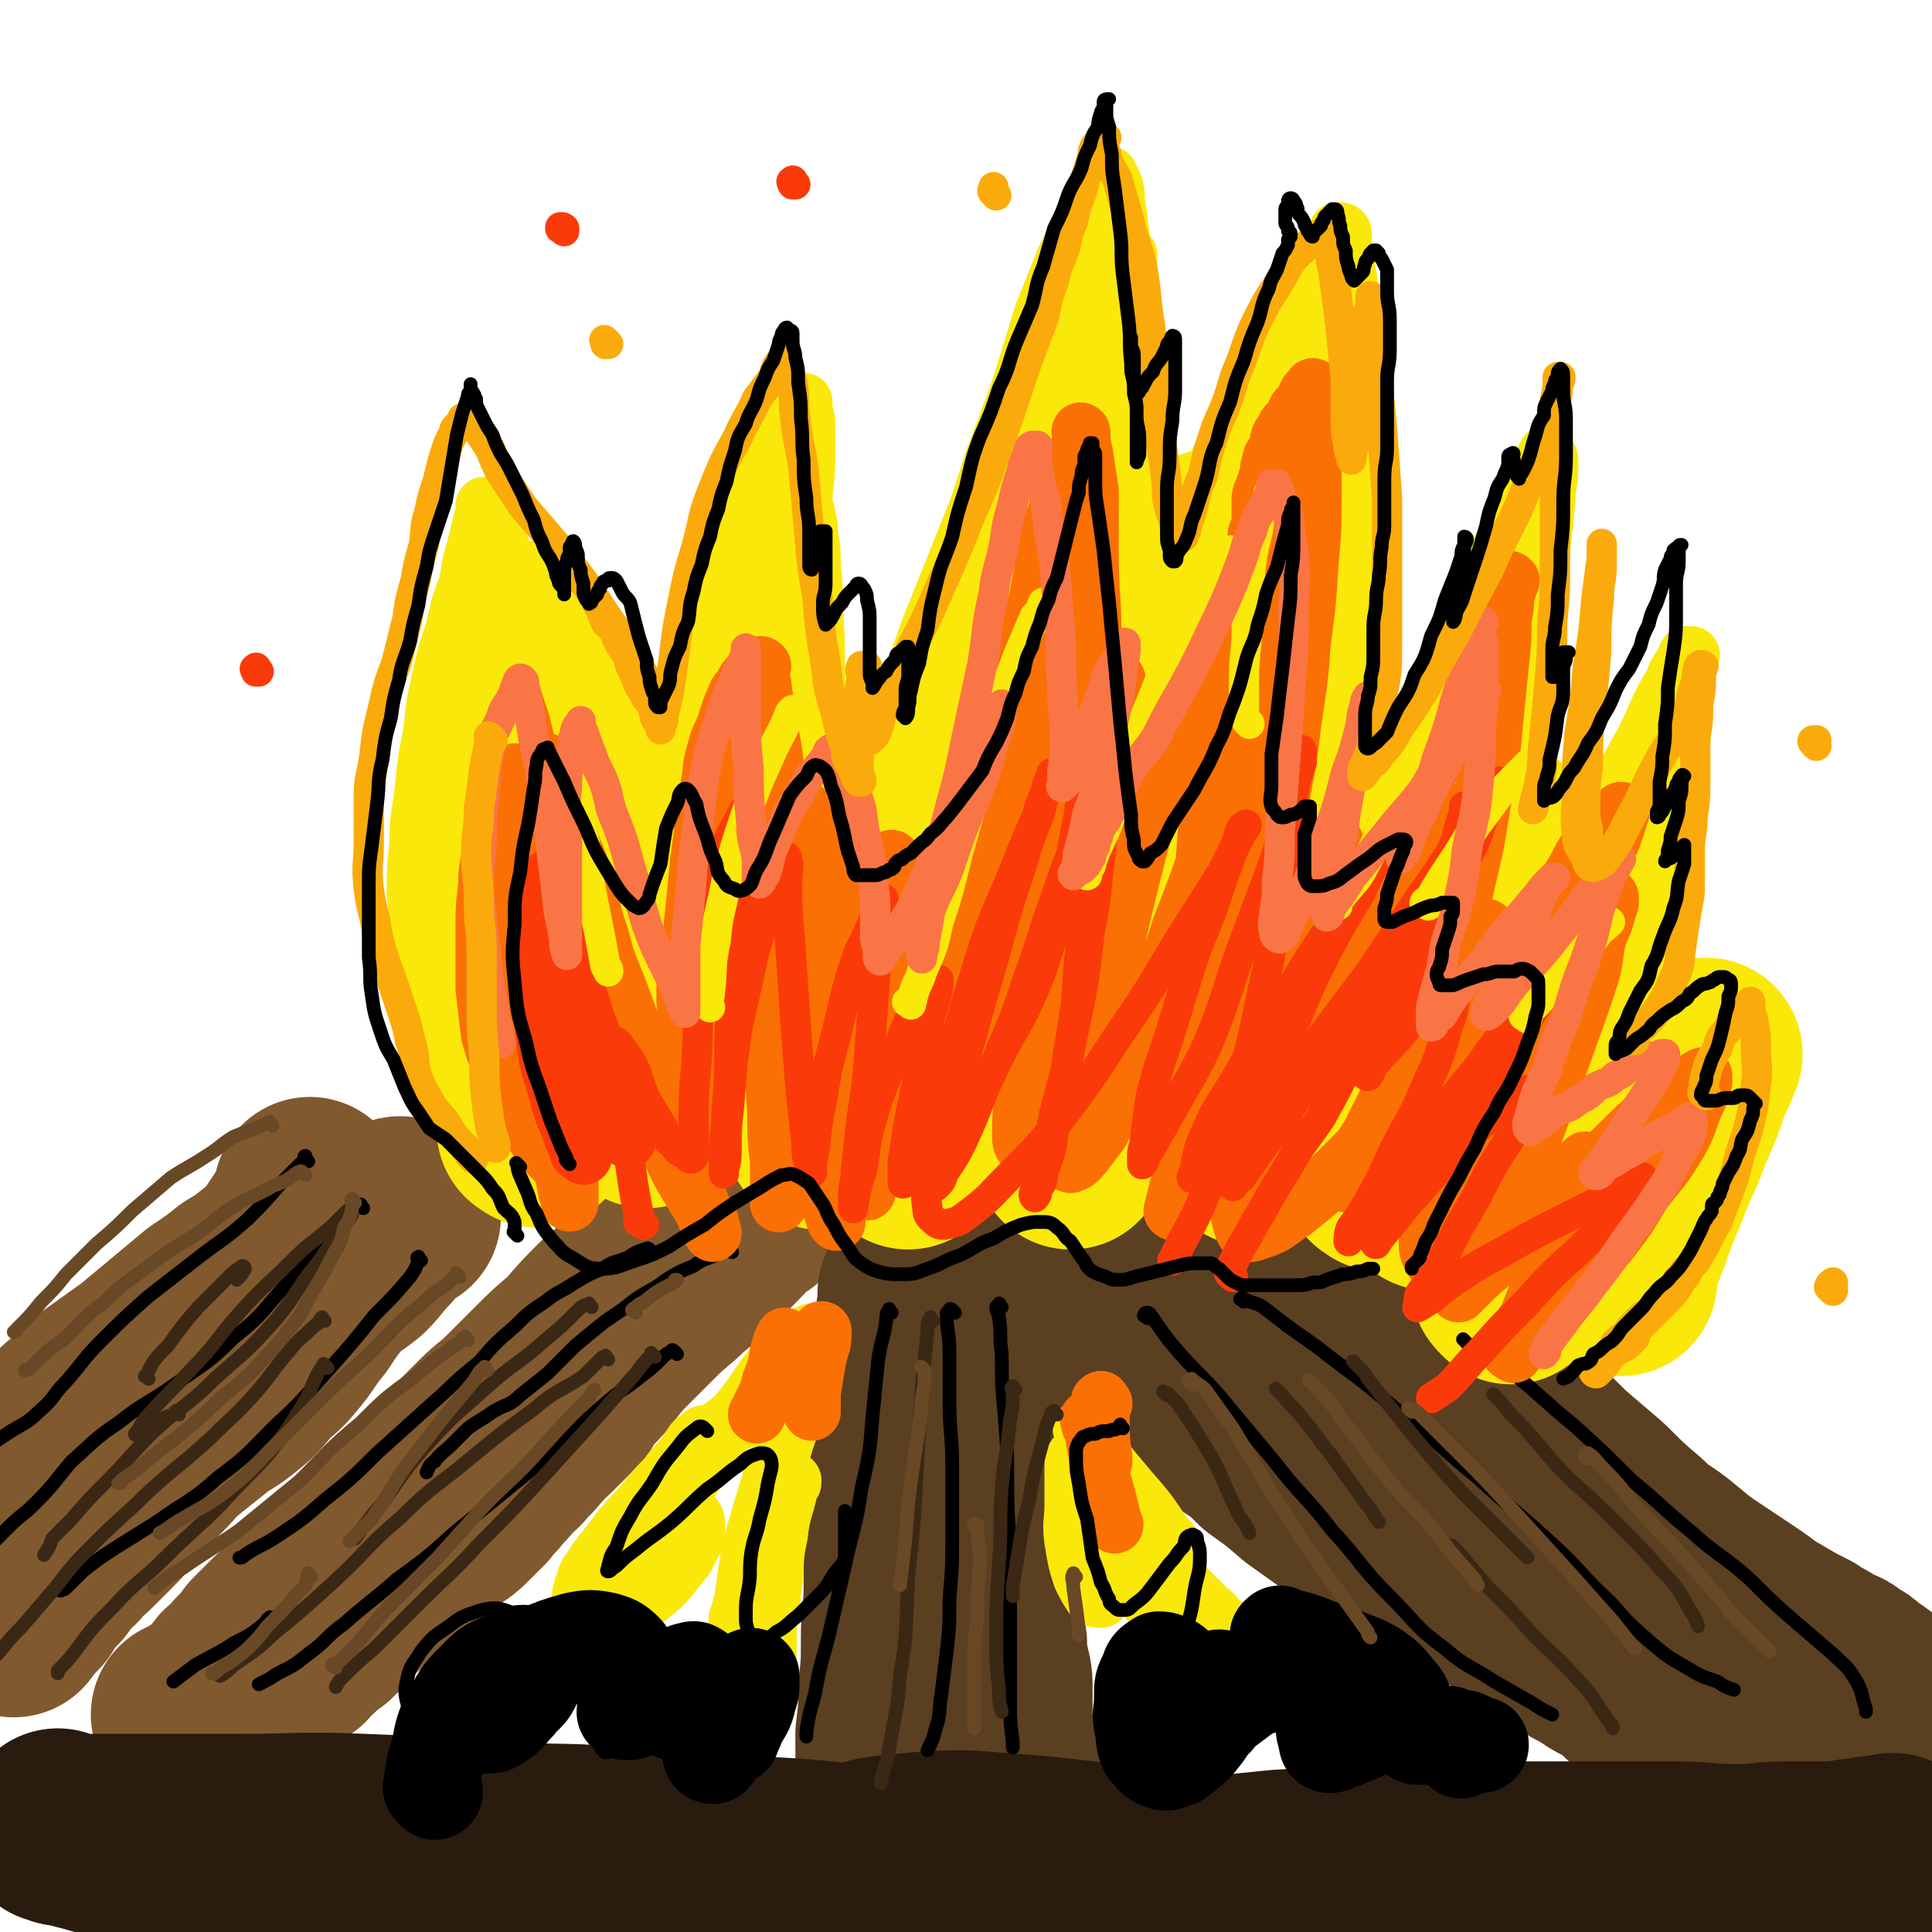
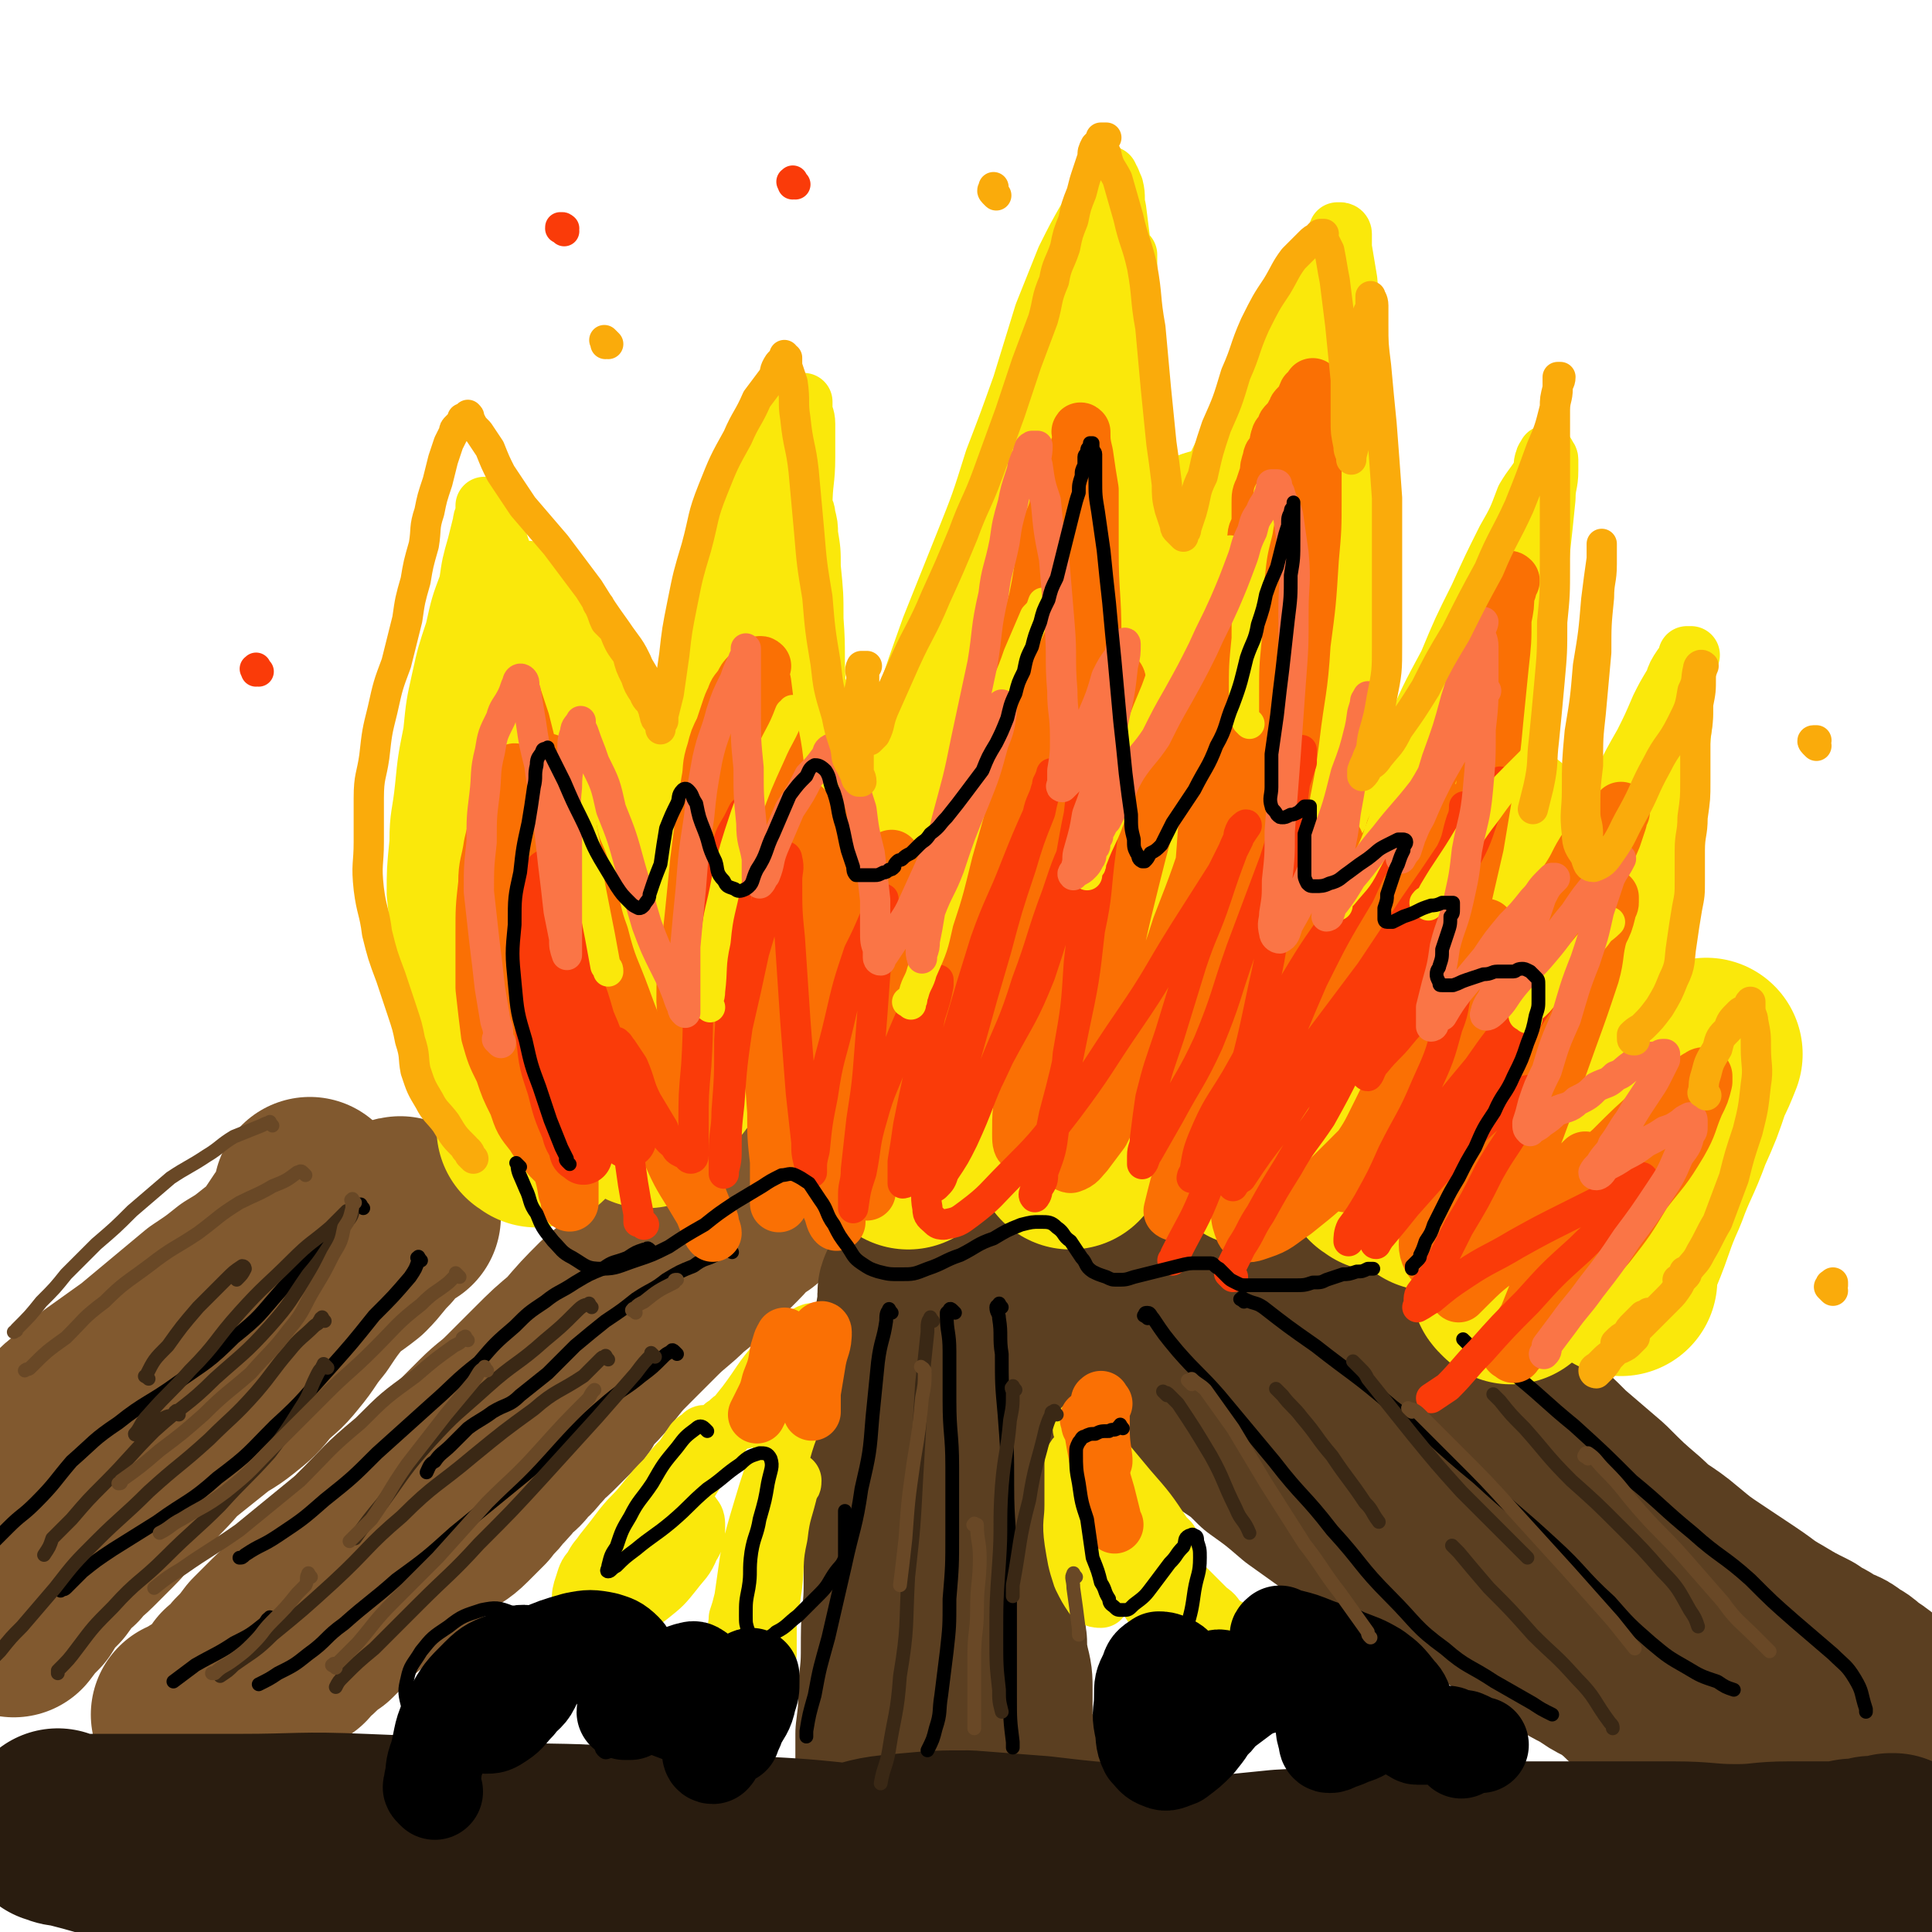
<svg xmlns="http://www.w3.org/2000/svg" viewBox="0 0 702 702" version="1.1">
  <g fill="none" stroke="#81592F" stroke-width="70" stroke-linecap="round" stroke-linejoin="round">
    <path d="M275,439c-1,-1 -1,-1 -1,-1 -1,-1 0,0 0,0 0,0 0,0 0,0 0,1 0,1 0,2 -1,0 -1,0 -2,1 -4,3 -3,3 -7,7 -4,4 -4,4 -8,8 -5,5 -5,5 -10,9 -5,5 -6,5 -11,10 -5,5 -5,5 -10,10 -4,4 -4,4 -8,9 -3,4 -3,4 -6,7 -3,3 -3,3 -5,7 -2,2 -2,2 -5,5 -2,2 -2,2 -4,4 -2,2 -3,2 -5,5 -3,3 -2,3 -5,5 -2,3 -2,3 -5,5 -2,3 -2,3 -5,6 -2,3 -3,3 -5,6 -3,3 -3,3 -6,6 -3,3 -4,3 -7,5 -4,3 -4,3 -7,6 -3,2 -3,2 -6,5 -3,2 -3,2 -6,4 -2,2 -2,2 -5,5 -2,2 -2,1 -5,4 -2,2 -2,2 -5,4 -2,2 -2,2 -4,5 -2,2 -2,2 -4,4 -3,2 -3,2 -5,4 -3,3 -3,2 -5,5 -3,2 -3,2 -6,5 -2,2 -2,2 -4,4 -2,2 -2,2 -5,5 -2,2 -2,2 -4,4 -2,2 -2,2 -4,4 -1,1 -1,1 -3,3 -1,1 -1,1 -2,2 -1,1 -1,0 -2,1 " />
    <path d="M268,444c-1,-1 -1,-1 -1,-1 -1,-1 -1,0 -1,0 0,0 0,1 -1,1 0,0 0,0 -1,1 -4,3 -4,3 -8,6 -5,4 -5,3 -10,6 -6,4 -6,4 -12,9 -6,5 -6,4 -13,10 -6,6 -6,6 -12,13 -6,5 -6,5 -12,11 -5,5 -5,5 -10,10 -5,5 -5,4 -10,9 -5,5 -5,5 -9,9 -4,4 -3,4 -7,8 -4,4 -4,3 -8,6 -4,4 -4,4 -7,7 -4,3 -4,3 -7,6 -3,3 -3,3 -6,5 -4,4 -4,4 -7,8 -4,4 -4,4 -8,8 -4,4 -4,4 -8,8 -4,4 -4,3 -8,7 -4,4 -4,4 -7,7 -3,4 -3,4 -6,7 -2,3 -2,3 -5,5 -1,2 -1,2 -3,4 -1,1 -1,1 -3,3 -1,1 -1,1 -2,2 -2,1 -3,1 -4,2 -2,1 -2,1 -3,2 0,0 0,0 -1,0 " />
    <path d="M114,435c-1,-1 -1,-1 -1,-1 -1,-1 0,0 0,0 0,0 0,1 0,1 0,1 0,1 0,1 -1,2 -1,2 -2,3 -2,4 -1,4 -4,7 -2,3 -2,3 -4,6 -3,4 -3,4 -7,7 -5,4 -5,4 -10,7 -5,4 -5,4 -11,8 -6,5 -6,5 -12,10 -6,5 -6,5 -12,10 -7,5 -7,5 -14,10 -4,4 -4,4 -9,8 -4,3 -4,3 -7,7 -5,5 -5,5 -9,9 -3,4 -3,4 -6,7 " />
    <path d="M18,526c-1,-1 -2,-1 -1,-1 2,-2 3,-2 7,-4 8,-4 8,-4 16,-9 10,-5 10,-5 19,-11 8,-5 8,-5 16,-10 7,-4 6,-4 13,-9 4,-4 4,-4 9,-8 4,-3 5,-3 9,-6 4,-3 4,-4 8,-7 1,0 1,-1 1,-1 " />
    <path d="M147,442c-1,-1 -1,-1 -1,-1 -1,-1 -1,0 -1,0 -4,4 -4,5 -7,9 -4,4 -4,5 -8,9 -5,4 -6,4 -10,8 -4,5 -4,5 -8,11 -5,6 -4,6 -9,12 -4,5 -4,4 -9,9 -4,5 -4,5 -9,9 -5,4 -5,3 -10,7 -5,4 -5,4 -10,8 -5,4 -5,5 -9,9 -5,5 -4,5 -9,10 -5,5 -4,5 -9,10 -4,4 -4,4 -7,7 -3,3 -4,3 -6,6 -4,3 -4,4 -7,8 -4,4 -4,4 -7,9 -3,3 -3,3 -6,7 " />
  </g>
  <g fill="none" stroke="#5B3F21" stroke-width="70" stroke-linecap="round" stroke-linejoin="round">
    <path d="M334,470c-1,-1 -1,-1 -1,-1 -1,-1 0,0 0,0 0,0 0,0 0,0 0,0 -1,0 -1,1 0,2 0,2 0,4 -1,6 -1,6 -2,12 0,7 0,7 -1,14 0,7 0,7 0,14 0,7 0,7 0,15 0,7 0,7 -1,15 0,8 -1,8 -1,15 0,9 0,9 0,17 0,10 -1,10 -1,19 0,10 0,10 -1,19 0,8 0,8 -1,16 0,5 0,5 0,10 0,3 1,3 1,7 0,0 0,0 0,1 " />
    <path d="M357,461c-1,-1 -2,-1 -1,-1 0,-1 0,0 1,0 0,0 1,0 1,0 0,2 -1,2 -1,4 0,4 0,4 0,9 0,6 0,6 -1,13 0,7 0,7 -1,14 0,7 0,7 -1,14 0,7 0,7 0,14 0,7 -1,7 -1,15 0,7 0,7 1,14 1,7 1,7 2,13 1,8 1,8 2,15 1,6 1,6 2,12 0,4 0,4 1,9 1,4 1,4 1,8 0,4 0,4 0,7 0,3 0,3 0,6 0,3 0,3 1,5 0,1 0,1 1,3 0,1 0,1 1,2 0,1 0,1 1,2 0,1 0,1 0,2 0,0 -1,0 -1,1 -1,1 0,1 -1,2 0,0 0,0 -1,1 0,1 0,1 -1,2 -1,1 -1,0 -3,1 -1,1 -1,1 -2,1 -1,0 -1,0 -3,0 0,0 0,0 0,0 " />
    <path d="M431,458c-1,-1 -1,-1 -1,-1 -1,-1 0,0 0,0 0,0 0,-1 0,-1 0,0 -1,0 -1,1 0,0 0,0 -1,1 -2,4 -2,4 -4,7 -1,3 -1,3 -3,6 -1,2 -1,2 -2,5 -1,2 0,2 -1,4 0,2 -1,2 -1,5 0,1 0,1 0,3 1,2 1,2 3,4 1,3 1,3 3,4 2,3 2,3 4,5 2,2 2,2 4,4 4,4 4,4 8,7 5,4 5,4 10,8 6,4 6,4 11,9 7,5 7,5 14,11 7,5 7,5 14,10 7,4 7,4 14,8 7,4 7,4 13,7 6,3 5,4 11,7 7,4 7,3 13,7 7,4 7,4 14,8 7,4 7,5 14,9 5,4 5,4 11,7 5,4 6,3 11,7 5,4 4,4 9,8 4,4 5,3 9,6 5,4 5,4 11,7 5,3 5,3 10,6 5,2 5,2 10,4 4,1 4,1 8,3 2,0 2,0 4,1 " />
    <path d="M452,455c-1,-1 -1,-1 -1,-1 -1,-1 -1,0 -1,0 0,1 1,0 2,1 4,3 3,4 7,7 4,3 4,3 8,6 5,5 5,5 11,10 5,5 5,5 11,11 7,5 7,5 13,11 7,5 7,5 14,9 6,5 7,4 13,9 7,5 8,5 14,10 7,5 7,5 14,11 6,5 6,5 12,10 6,4 6,4 12,8 5,4 5,4 10,8 5,5 4,5 9,10 4,4 4,5 9,9 5,4 5,4 10,8 5,4 5,3 10,6 5,3 5,4 10,6 5,3 5,2 10,5 4,2 4,2 9,5 4,2 4,2 7,4 3,2 3,2 6,4 0,0 0,0 0,0 " />
    <path d="M549,516c-1,-1 -1,-1 -1,-1 -1,-1 0,0 0,0 0,0 0,0 0,0 3,3 4,2 7,5 6,5 6,5 12,11 7,6 7,6 14,12 7,7 7,7 14,13 6,6 7,5 14,11 6,5 6,5 12,9 6,4 6,4 12,8 6,4 5,4 12,8 5,3 5,3 11,6 4,3 4,2 8,5 4,2 4,1 7,4 3,1 3,2 6,4 3,2 3,2 5,4 3,3 3,3 6,6 3,2 3,1 5,4 1,1 1,1 2,3 1,1 1,1 2,2 1,1 1,1 2,2 0,0 -1,0 -1,0 0,1 0,1 0,1 " />
    <path d="M674,649c-1,-1 -1,-1 -1,-1 -1,-1 -1,-1 -1,-1 -1,0 -1,0 -2,-1 -1,-1 0,-1 -1,-2 -3,-2 -3,-2 -6,-4 -1,-1 -1,-1 -1,-1 " />
  </g>
  <g fill="none" stroke="#291C0F" stroke-width="70" stroke-linecap="round" stroke-linejoin="round">
    <path d="M143,692c-1,-1 -1,-1 -1,-1 -1,-1 -1,0 -2,0 -2,0 -2,-1 -3,-1 -5,-1 -5,-1 -9,-1 -5,0 -5,0 -10,0 -2,0 -3,0 -3,-1 1,-1 3,-2 6,-3 8,-1 9,-1 17,-1 16,0 16,0 31,1 18,1 18,1 36,3 18,1 18,1 36,4 16,1 16,2 31,4 11,1 11,0 21,2 6,1 6,1 12,2 3,0 4,0 7,1 1,0 2,1 2,2 -2,0 -3,-1 -6,-2 -9,-1 -9,-1 -17,-3 -15,-2 -15,-2 -30,-5 -19,-3 -19,-3 -39,-5 -22,-3 -22,-3 -45,-5 -21,-3 -21,-3 -43,-5 -18,-1 -18,-1 -36,-3 -15,-1 -15,0 -29,-2 -12,-1 -12,-1 -23,-3 -7,-1 -7,-1 -14,-3 -4,-1 -4,-1 -7,-2 -2,0 -3,0 -4,-1 0,0 0,-1 0,-1 0,0 0,0 -1,1 0,0 0,0 0,0 3,0 3,1 6,1 11,0 11,0 22,0 20,0 20,0 39,0 22,0 22,-1 45,0 25,1 25,1 49,3 24,1 24,0 47,2 22,1 22,1 44,3 19,1 19,1 38,3 18,1 18,2 35,4 18,3 18,3 35,6 18,2 18,2 37,5 19,3 19,4 38,6 18,3 19,2 37,5 16,2 16,1 32,4 14,3 14,3 29,6 12,3 11,3 23,6 11,1 11,2 21,3 9,1 9,0 19,0 10,0 10,0 19,-1 8,0 8,0 15,-1 5,0 6,-1 10,-2 3,-1 3,-1 6,-2 1,0 1,0 2,-1 1,-1 0,-1 1,-2 0,0 1,-1 1,-1 -1,-1 -2,-1 -4,-2 -10,-2 -10,-2 -20,-4 -19,-2 -19,-2 -39,-4 -24,-4 -24,-4 -49,-7 -27,-4 -27,-3 -53,-6 -26,-3 -26,-3 -51,-6 -21,-3 -21,-3 -43,-6 -16,-1 -16,-1 -33,-3 -13,-1 -13,-1 -26,-2 -11,0 -11,0 -22,1 -11,1 -11,1 -21,4 -7,1 -7,2 -15,4 -5,2 -5,2 -9,5 -2,1 -3,1 -4,3 0,1 1,2 3,2 5,1 5,0 11,0 11,0 11,0 22,0 15,0 15,0 30,-1 19,-1 19,-1 37,-3 21,-1 21,-2 42,-4 19,-2 19,-2 39,-4 18,-1 18,-1 36,-2 16,-1 16,-1 32,-1 14,0 14,0 28,0 12,0 12,0 24,0 12,0 12,0 23,0 12,0 12,1 23,1 9,0 9,-1 19,-1 6,0 6,0 13,0 5,0 5,0 10,-1 4,0 4,0 7,-1 4,0 4,0 7,-1 1,0 1,0 1,0 " />
  </g>
  <g fill="none" stroke="#FAE80B" stroke-width="70" stroke-linecap="round" stroke-linejoin="round">
    <path d="M195,411c-1,-1 -2,-1 -1,-1 0,-1 1,0 1,-1 0,0 0,0 0,0 0,-1 0,-1 1,-1 1,0 1,0 1,0 1,0 1,0 1,0 0,-1 0,-1 0,-2 0,-5 0,-5 0,-11 0,-7 0,-7 1,-14 1,-9 1,-9 3,-17 1,-9 2,-9 4,-17 1,-5 1,-5 2,-9 " />
    <path d="M194,391c-1,-1 -1,-1 -1,-1 -1,-2 0,-2 0,-3 0,-3 -1,-3 -2,-6 -1,-4 -1,-4 -1,-9 0,-6 0,-6 0,-12 0,-7 0,-7 0,-14 0,-7 0,-7 0,-13 0,-5 -1,-5 0,-11 1,-6 1,-6 3,-12 1,-8 2,-8 4,-15 1,-7 1,-7 3,-14 2,-4 2,-4 3,-8 " />
    <path d="M215,395c-1,-1 -2,-1 -1,-1 0,-3 0,-3 1,-5 1,-6 1,-6 2,-11 1,-11 1,-11 2,-21 1,-13 1,-13 3,-25 1,-11 1,-11 4,-22 1,-8 1,-8 3,-16 0,0 0,0 0,-1 " />
    <path d="M235,404c-1,-1 -1,-1 -1,-1 -1,-1 0,-1 0,-1 0,0 1,0 1,-1 3,-4 3,-5 6,-9 5,-6 4,-6 9,-12 4,-5 4,-5 8,-9 4,-4 4,-4 7,-8 4,-4 3,-4 7,-7 2,-3 2,-3 5,-5 1,0 1,0 2,-1 " />
-     <path d="M299,412c-1,-1 -1,-1 -1,-1 -1,-2 0,-2 0,-4 0,-6 0,-6 1,-12 1,-8 1,-8 2,-15 1,-9 1,-9 3,-17 1,-6 1,-6 4,-12 1,-4 1,-4 4,-7 2,-1 3,0 6,0 0,0 0,0 0,0 " />
    <path d="M330,419c-1,-1 -1,-1 -1,-1 -1,-1 0,0 0,0 0,0 0,0 0,0 0,-1 0,-1 0,-2 1,-4 1,-4 2,-9 1,-7 1,-7 2,-13 1,-8 1,-8 3,-15 1,-8 1,-8 4,-16 2,-9 2,-9 5,-17 2,-4 2,-4 3,-8 " />
    <path d="M359,383c-1,-1 -1,-1 -1,-1 -1,-1 0,-1 0,-1 0,0 0,0 0,-1 0,-3 0,-3 1,-5 0,-5 0,-5 1,-10 1,-6 2,-6 3,-13 1,-7 1,-8 3,-15 1,-8 1,-8 3,-15 1,-8 1,-8 2,-16 1,-7 0,-7 1,-14 0,-6 0,-7 0,-13 0,-7 0,-7 1,-14 1,-8 1,-8 2,-16 1,-8 1,-8 2,-16 1,-8 1,-8 3,-15 1,-8 2,-8 4,-15 1,-1 1,-1 1,-2 " />
    <path d="M400,358c-1,-1 -1,-2 -1,-1 -1,0 0,0 0,1 0,1 0,1 -1,2 -1,2 -1,2 -2,5 0,3 -1,3 -1,6 0,2 0,2 1,5 0,2 0,2 1,4 1,1 1,2 3,2 1,0 1,0 3,-2 3,-2 3,-2 5,-6 4,-6 4,-6 7,-13 4,-9 4,-9 7,-18 3,-9 3,-9 5,-18 2,-7 1,-7 3,-14 1,-4 1,-4 2,-7 0,-2 1,-2 1,-3 0,0 0,1 -1,1 " />
    <path d="M398,393c-1,-1 -1,-1 -1,-1 -1,-1 0,0 0,0 0,1 0,1 0,2 0,2 -1,2 -1,3 0,2 0,3 0,5 0,1 -1,1 -1,2 0,0 0,1 1,1 0,0 0,0 1,0 0,0 0,0 0,0 1,-3 1,-3 1,-6 1,-7 0,-7 1,-14 1,-8 1,-8 3,-16 1,-7 1,-7 3,-14 1,-4 1,-4 3,-8 0,-1 1,-2 1,-2 0,0 -1,1 -1,3 -1,5 -1,5 -3,10 -1,7 -2,6 -4,13 -2,8 -1,8 -4,16 -1,7 -2,7 -4,15 -1,4 -1,4 -2,9 0,3 0,3 -1,6 0,1 -1,1 -1,2 0,0 0,0 0,0 0,0 0,0 0,0 0,-1 0,-1 1,-3 1,-4 1,-4 3,-8 3,-8 3,-7 5,-15 4,-10 3,-11 7,-21 4,-11 4,-11 9,-22 4,-8 4,-9 8,-17 3,-4 3,-4 6,-8 1,-1 1,-1 1,-1 " />
    <path d="M433,359c-1,-1 -1,-1 -1,-1 -1,-1 0,0 0,0 0,0 -1,-1 -1,-2 0,-4 0,-4 0,-9 1,-7 1,-7 2,-14 1,-10 1,-10 1,-19 1,-11 1,-11 1,-23 0,-11 0,-11 0,-23 0,-10 0,-10 1,-21 0,-9 1,-9 2,-18 0,-8 0,-8 1,-15 0,-5 0,-5 1,-11 0,-2 0,-2 1,-5 " />
    <path d="M455,397c-1,-1 -2,-1 -1,-1 0,-1 1,1 1,0 3,-7 3,-8 5,-16 2,-11 1,-11 3,-22 1,-13 1,-13 3,-27 1,-13 1,-13 2,-26 1,-9 0,-9 2,-18 0,-4 1,-4 2,-8 0,-1 0,-1 0,-1 " />
    <path d="M455,418c-1,-1 -1,-1 -1,-1 -1,-1 0,0 0,0 0,0 0,0 0,0 1,-3 1,-3 2,-6 2,-7 1,-7 4,-14 2,-9 2,-9 5,-18 4,-10 4,-10 8,-19 4,-9 3,-9 7,-18 4,-9 4,-9 8,-17 1,-1 1,-1 1,-2 " />
    <path d="M502,427c-1,-1 -2,-1 -1,-1 0,-1 0,0 1,0 1,0 1,-1 2,-1 0,-1 0,-1 0,-2 2,-4 2,-4 4,-9 3,-9 2,-9 5,-18 3,-12 2,-12 5,-24 4,-13 4,-13 8,-26 3,-11 3,-11 7,-22 3,-7 4,-7 8,-15 2,-2 2,-2 4,-5 " />
    <path d="M520,434c-1,-1 -2,-1 -1,-1 0,-1 0,0 1,0 0,0 1,0 1,0 1,-2 1,-2 2,-4 4,-7 4,-7 7,-14 5,-10 4,-10 9,-20 5,-10 5,-10 11,-19 4,-7 5,-6 10,-12 1,-1 1,-1 1,-1 " />
    <path d="M549,468c-1,-1 -1,-1 -1,-1 -1,-1 0,-1 0,-1 2,-1 2,-1 4,-3 5,-3 5,-3 9,-8 6,-7 6,-7 12,-14 5,-8 6,-8 10,-16 4,-8 3,-9 6,-17 3,-8 2,-8 5,-15 0,-1 0,-1 0,-2 " />
    <path d="M589,465c-1,-1 -1,-1 -1,-1 -1,-1 0,0 0,0 1,-1 1,-1 1,-2 1,-4 1,-4 2,-7 5,-12 4,-12 9,-23 4,-11 5,-11 9,-22 4,-9 4,-9 7,-18 2,-4 2,-4 4,-9 " />
    <path d="M201,377c-1,-1 -2,-1 -1,-1 0,-1 0,-1 1,-1 0,0 0,0 0,0 0,0 -1,0 -1,-1 0,0 -1,0 -1,-1 -1,-3 -1,-3 -2,-6 -1,-5 -2,-5 -4,-11 -2,-7 -2,-7 -4,-14 -2,-8 -2,-8 -4,-16 -1,-9 -1,-9 -2,-17 -1,-9 0,-9 -1,-18 0,-9 0,-9 0,-18 0,-8 1,-8 2,-17 0,-1 0,-1 0,-2 " />
    <path d="M262,365c-1,-1 -1,-1 -1,-1 -1,-1 0,-1 0,-2 0,-2 0,-2 0,-4 1,-9 1,-9 3,-18 1,-10 1,-10 3,-19 3,-11 3,-11 6,-21 3,-9 3,-9 7,-18 2,-5 2,-5 4,-9 " />
  </g>
  <g fill="none" stroke="#FAE80B" stroke-width="21" stroke-linecap="round" stroke-linejoin="round">
    <path d="M173,415c-1,-1 -1,-1 -1,-1 -1,-1 0,-1 0,-1 0,-3 0,-3 -1,-6 -1,-5 -2,-5 -4,-11 -2,-6 -2,-6 -4,-12 -1,-6 -1,-6 -3,-12 -2,-6 -2,-6 -4,-13 -1,-8 -2,-8 -3,-16 -1,-9 -1,-9 -2,-18 0,-9 0,-9 1,-19 0,-10 1,-10 2,-20 1,-10 1,-10 3,-20 1,-10 1,-10 3,-19 2,-9 2,-9 5,-18 2,-9 2,-9 5,-17 1,-7 1,-7 3,-14 1,-4 1,-4 2,-8 0,-2 1,-2 1,-5 0,0 0,-2 0,-1 0,0 0,1 1,3 1,3 1,3 3,6 2,6 2,6 4,12 4,10 4,10 7,20 5,13 5,13 10,26 5,14 5,14 10,28 4,11 4,12 9,23 4,7 4,7 9,14 3,4 3,4 7,8 1,1 1,2 3,2 1,0 1,-1 1,-2 -1,-5 -2,-5 -4,-10 -5,-9 -5,-9 -9,-19 -5,-12 -4,-12 -8,-24 -4,-11 -4,-11 -7,-23 -3,-9 -3,-9 -6,-17 -3,-7 -2,-7 -6,-13 -2,-4 -2,-3 -5,-7 -1,-1 -1,-1 -3,-3 0,0 0,-1 0,-1 0,0 0,1 0,2 2,2 2,2 4,5 5,8 5,8 10,17 6,10 6,10 13,21 5,9 5,9 11,19 3,6 3,6 6,13 2,3 2,4 3,6 0,0 -1,-1 -1,-1 -2,-5 -2,-5 -4,-10 -2,-5 -2,-5 -4,-10 -1,-3 0,-3 -1,-6 0,-2 -1,-3 0,-3 1,0 2,1 4,3 3,4 2,4 5,9 2,5 2,4 5,9 1,4 1,4 3,7 1,2 1,3 2,3 1,-1 1,-2 1,-4 1,-6 0,-6 1,-11 1,-7 1,-7 2,-15 1,-7 1,-7 2,-15 1,-9 1,-9 2,-17 1,-9 1,-9 3,-17 2,-9 1,-9 4,-17 3,-8 3,-8 7,-16 3,-7 3,-7 7,-14 3,-5 3,-5 6,-10 2,-3 2,-4 5,-6 1,-2 1,-1 3,-2 0,0 1,-1 1,-1 0,0 0,1 0,2 0,3 1,3 1,6 0,6 0,6 0,12 0,9 -1,9 -1,18 0,12 0,12 1,23 0,14 0,14 1,27 1,13 1,13 2,26 1,13 1,13 3,26 1,10 1,10 2,21 1,9 1,9 2,18 1,6 1,6 2,11 0,3 0,3 1,6 0,1 0,1 1,2 0,0 1,-1 1,-2 0,-4 0,-4 0,-9 -1,-11 -2,-11 -3,-22 -2,-15 -3,-15 -5,-30 -1,-15 -2,-15 -3,-30 -1,-13 0,-13 -1,-26 0,-9 0,-9 -1,-19 0,-6 0,-6 -1,-12 0,-3 0,-3 -1,-7 0,-1 0,-1 -1,-3 0,0 0,-1 0,0 -1,3 -1,4 -1,8 0,9 1,9 0,18 -1,12 -1,12 -3,25 -1,12 -1,12 -3,24 -1,9 -1,9 -3,18 0,4 0,4 -2,8 0,1 -1,3 -1,2 -1,-2 -2,-4 -3,-8 -1,-9 -1,-9 -2,-19 0,-13 -1,-13 0,-26 1,-12 2,-12 4,-23 2,-8 2,-8 5,-16 1,-4 1,-4 2,-8 0,-3 0,-3 1,-5 0,-1 1,-1 2,-1 0,0 0,0 0,0 -1,2 -1,2 -1,5 0,6 -1,6 -1,11 0,11 0,11 0,22 0,14 0,14 0,27 0,14 0,14 1,28 1,13 1,13 3,26 2,12 2,12 4,24 2,8 2,8 5,17 1,5 2,4 4,9 1,3 0,4 2,6 1,1 2,1 3,0 3,-3 3,-4 5,-10 5,-10 5,-11 8,-22 4,-15 3,-15 7,-30 4,-15 4,-15 9,-30 5,-15 6,-15 11,-30 5,-14 5,-14 10,-28 4,-13 5,-12 9,-25 4,-11 4,-11 7,-22 3,-9 3,-9 5,-17 3,-8 3,-8 6,-15 2,-5 2,-4 5,-9 1,-2 0,-2 2,-5 1,-1 1,-1 2,-2 0,0 0,0 0,0 0,0 0,0 0,0 -1,3 -1,3 -2,6 -2,8 -2,8 -4,15 -3,12 -3,12 -6,25 -4,16 -3,16 -8,33 -5,16 -6,16 -12,32 -7,16 -8,16 -15,32 -7,13 -7,13 -15,25 -5,10 -5,10 -11,19 -3,6 -4,6 -7,11 -3,4 -3,4 -6,7 0,1 0,2 -1,3 0,0 0,-1 0,-1 1,-2 1,-2 2,-4 2,-6 2,-6 4,-11 3,-10 3,-10 6,-20 5,-13 5,-13 9,-26 5,-15 5,-15 10,-29 6,-15 6,-15 12,-30 6,-15 6,-15 11,-31 5,-13 5,-13 10,-27 4,-13 4,-13 8,-26 4,-10 4,-10 8,-20 4,-8 4,-8 8,-15 3,-4 3,-4 6,-8 1,-2 1,-2 2,-5 0,0 0,-1 0,-1 0,-1 0,-2 0,-1 1,1 1,2 2,4 1,4 0,4 1,8 1,8 1,8 2,16 1,13 1,13 3,26 1,16 2,16 3,32 1,16 1,16 1,32 0,15 -1,15 -1,30 0,12 0,12 -1,24 0,8 0,8 -1,16 0,3 0,4 -1,7 0,2 0,3 -1,4 0,0 -1,-1 -1,-2 -1,-5 0,-5 -1,-10 -1,-13 -1,-13 -1,-25 -1,-16 -1,-16 -1,-32 0,-16 0,-16 0,-31 0,-13 0,-13 1,-26 0,-10 0,-10 1,-20 0,-7 0,-7 1,-14 0,-4 0,-4 1,-7 0,-2 0,-2 0,-3 0,0 0,-1 0,0 0,3 0,4 0,8 -1,9 -1,9 -3,17 -2,12 -2,12 -5,24 -2,11 -2,11 -4,21 -1,8 -1,8 -3,15 -1,4 0,4 -1,7 0,1 -2,1 -2,0 -1,-3 -1,-4 -1,-8 -2,-9 -3,-9 -4,-18 0,-10 0,-10 0,-20 0,-8 1,-8 2,-16 1,-6 0,-6 2,-11 0,-3 1,-2 2,-5 0,-1 0,-1 0,-1 0,-1 1,-1 1,0 1,3 1,3 2,6 1,9 1,9 2,19 1,15 0,15 1,30 1,15 1,15 1,31 0,14 1,14 1,28 0,9 -1,9 -1,18 0,5 0,5 0,10 0,3 0,3 0,5 0,0 1,0 1,0 1,-2 1,-3 3,-5 2,-6 3,-6 5,-12 4,-8 4,-8 7,-16 5,-10 6,-10 11,-20 5,-10 5,-10 10,-20 5,-11 5,-11 10,-21 5,-10 4,-10 9,-21 4,-9 4,-9 8,-18 4,-8 5,-8 9,-15 4,-6 4,-6 7,-12 2,-3 3,-3 5,-6 1,-1 0,-1 1,-3 0,0 1,0 1,0 0,0 0,0 0,0 0,0 1,0 1,1 0,2 0,3 0,5 1,6 1,6 2,12 1,11 0,11 1,21 1,14 2,14 3,28 1,15 0,15 1,30 1,15 1,15 1,30 0,15 0,15 -1,29 0,13 0,13 -2,26 -1,11 -1,11 -4,23 -1,9 -1,9 -3,18 -2,6 -2,6 -5,12 0,2 0,3 -2,5 0,0 -1,0 -1,-1 -1,-4 -1,-4 -1,-9 -1,-10 -1,-10 -1,-20 0,-15 1,-15 1,-30 1,-17 0,-17 1,-34 1,-16 1,-16 2,-33 1,-15 1,-15 2,-29 1,-12 1,-12 2,-23 0,-7 0,-7 1,-14 0,-4 0,-4 0,-8 0,-3 0,-3 0,-5 0,0 0,1 0,1 0,2 1,2 1,3 0,7 -1,7 -2,13 -2,12 -2,12 -4,24 -2,16 -2,16 -5,32 -4,16 -4,16 -8,32 -4,12 -4,12 -7,24 -2,7 -2,7 -5,13 -1,3 -1,4 -2,5 -1,0 -2,-1 -2,-3 -1,-9 -1,-9 -1,-18 0,-15 0,-15 1,-29 1,-16 1,-16 3,-32 2,-13 2,-13 5,-25 1,-9 2,-9 5,-18 1,-4 0,-4 2,-8 0,-2 0,-2 1,-3 0,0 1,0 1,0 0,0 0,0 0,0 0,2 -1,2 -1,3 -1,6 -1,6 -2,11 -1,12 -1,12 -3,24 -2,17 -2,17 -5,35 -2,19 -2,19 -4,39 -1,17 -1,17 -1,34 0,13 0,13 1,25 0,9 0,9 1,18 0,7 0,7 2,14 1,4 2,3 4,7 1,2 1,2 3,4 1,1 1,0 3,0 3,-1 3,0 6,-3 4,-3 3,-4 6,-9 5,-7 6,-7 10,-15 6,-11 6,-11 12,-22 7,-13 6,-13 13,-26 6,-14 6,-14 13,-27 5,-12 5,-12 11,-24 5,-11 5,-11 10,-21 4,-7 4,-7 7,-15 3,-5 3,-4 6,-9 1,-2 0,-3 1,-5 0,-1 1,-1 1,-2 0,0 0,1 0,1 0,0 1,0 1,1 0,2 0,2 0,4 0,5 -1,5 -1,10 -1,10 -1,10 -2,19 -1,14 -1,14 -2,27 -1,15 -1,15 -3,30 -2,15 -2,15 -5,30 -3,16 -3,16 -6,31 -4,14 -4,14 -7,28 -4,12 -4,12 -7,25 -3,10 -3,9 -6,19 -2,7 -2,7 -5,14 -1,3 -1,3 -2,7 0,0 0,1 0,1 1,-2 1,-3 2,-6 2,-9 2,-9 3,-17 3,-13 3,-13 6,-26 2,-16 2,-16 5,-31 2,-17 2,-18 5,-34 2,-16 2,-16 5,-31 3,-13 3,-13 5,-25 2,-10 2,-10 5,-19 1,-6 1,-6 3,-11 1,-3 0,-3 1,-6 0,-1 2,-2 2,-1 -1,0 -2,1 -3,3 -2,6 -2,7 -4,13 -3,10 -3,10 -7,21 -5,12 -5,12 -9,25 -5,12 -5,12 -9,24 -4,10 -3,10 -6,20 -3,7 -3,7 -5,14 0,2 0,3 0,5 0,0 0,-1 0,-2 0,-5 -1,-5 -1,-10 1,-10 1,-10 3,-19 3,-11 3,-11 7,-21 4,-10 4,-10 8,-20 4,-7 4,-7 7,-14 2,-4 3,-4 5,-7 0,-2 0,-3 1,-4 0,0 0,1 0,1 -1,3 -1,3 -2,6 -2,7 -2,7 -5,14 -4,11 -5,11 -9,22 -5,13 -5,13 -10,26 -5,13 -5,13 -10,26 -4,11 -4,11 -7,21 -2,7 -3,7 -3,14 0,4 0,5 3,7 2,3 3,3 7,3 5,0 5,0 10,-3 6,-3 6,-4 12,-8 7,-5 7,-5 13,-11 8,-7 8,-7 14,-15 6,-7 6,-7 11,-15 5,-9 5,-9 10,-18 5,-9 4,-9 9,-18 4,-8 4,-8 8,-15 3,-6 3,-6 6,-13 2,-4 2,-4 5,-9 1,-3 1,-3 3,-6 1,-1 1,-1 2,-3 0,0 0,-1 0,-1 0,0 0,0 1,0 0,0 1,0 0,0 0,2 -1,2 -1,4 -1,5 0,5 -1,10 0,8 0,8 -1,17 -1,12 -1,12 -3,23 -1,14 -1,14 -4,27 -2,13 -2,14 -6,27 -3,11 -4,11 -8,22 -5,10 -5,10 -9,20 -4,8 -4,8 -7,16 -2,4 -2,4 -4,8 -1,3 0,3 -1,5 0,0 0,1 0,1 1,-4 1,-4 3,-8 3,-10 2,-10 5,-21 4,-13 4,-13 8,-27 5,-14 5,-14 10,-28 4,-11 4,-11 7,-23 3,-9 2,-9 4,-18 1,-4 0,-4 1,-9 0,-2 1,-2 1,-4 0,0 0,0 0,-1 0,0 0,0 0,0 -1,1 -1,1 -2,3 -2,3 -3,3 -5,7 -5,8 -5,8 -10,15 -6,10 -6,10 -12,19 -5,9 -5,9 -10,17 -4,6 -4,6 -7,11 -2,2 -3,5 -3,5 0,0 1,-3 2,-5 1,-7 1,-7 3,-13 3,-7 3,-7 5,-14 2,-4 2,-4 5,-9 1,-2 1,-2 2,-5 0,0 0,0 0,0 " />
    <path d="M270,516c-1,-1 -1,-1 -1,-1 -1,-1 -1,0 -1,0 -1,0 -1,0 -1,0 -2,1 -2,2 -4,3 -4,4 -4,4 -7,8 -4,4 -4,4 -7,8 -3,3 -3,4 -5,7 0,2 -1,2 -1,4 0,1 -1,1 0,2 1,1 1,0 3,1 1,0 1,0 3,1 1,1 2,0 3,2 1,1 1,2 1,4 0,3 0,4 -2,7 -2,5 -3,5 -6,9 -4,5 -4,5 -9,9 -4,3 -4,3 -8,6 -3,1 -3,2 -6,3 -3,1 -4,1 -6,1 -2,0 -3,-1 -4,-3 -1,-2 -1,-2 -1,-5 0,-3 0,-3 1,-6 1,-3 1,-4 3,-6 2,-4 2,-3 4,-6 4,-5 4,-5 7,-9 4,-5 4,-4 8,-9 4,-5 4,-5 8,-9 3,-4 3,-4 6,-7 2,-3 2,-3 4,-6 1,-1 1,-1 3,-2 0,0 0,-1 1,-1 0,0 1,0 1,0 -1,1 -1,1 -2,3 -2,3 -2,3 -4,7 -4,6 -4,6 -7,12 -4,7 -4,7 -7,14 -3,5 -3,5 -6,10 -1,4 -1,4 -2,7 0,1 0,2 1,2 2,-3 2,-4 4,-8 5,-8 4,-8 9,-17 6,-10 6,-10 13,-21 7,-10 7,-10 15,-20 6,-8 5,-8 12,-16 3,-4 3,-3 7,-7 2,-1 2,-2 5,-3 1,0 2,0 2,1 0,3 -1,3 -2,7 -1,8 -1,8 -4,15 -3,11 -4,10 -7,21 -4,10 -4,10 -7,20 -3,10 -3,10 -5,19 -1,7 -1,7 -2,14 -1,4 -1,4 -2,7 0,3 -1,4 0,7 1,1 1,1 3,3 1,1 1,1 3,2 1,0 1,0 2,1 1,0 1,0 2,0 0,0 0,0 1,0 0,0 0,0 0,0 0,-1 0,-1 0,-3 0,-4 0,-4 0,-8 1,-7 1,-7 2,-14 1,-9 0,-9 2,-18 1,-9 2,-9 4,-18 1,-1 1,-1 1,-2 " />
    <path d="M397,579c-1,-1 -1,-1 -1,-1 -1,-1 0,-1 0,-1 0,-1 0,-1 0,-2 0,-3 0,-3 1,-6 0,-3 0,-3 1,-6 1,-2 1,-2 2,-4 0,0 1,-1 1,-1 0,0 0,1 0,2 0,2 1,2 1,5 0,3 -1,3 -1,6 0,3 0,3 0,7 0,1 0,2 -1,3 -1,0 -2,0 -3,-1 -2,-3 -2,-3 -4,-7 -2,-6 -2,-7 -3,-13 -1,-7 0,-7 0,-13 0,-4 0,-4 0,-9 0,-3 0,-3 0,-6 0,-1 0,-2 1,-3 0,0 1,0 2,1 2,2 2,2 4,5 2,6 2,6 4,12 3,7 3,6 6,13 3,6 3,6 6,13 1,4 1,4 4,7 1,3 1,3 3,4 1,2 1,1 3,2 2,1 2,1 4,1 3,0 3,0 5,0 3,0 3,0 5,1 3,0 3,0 5,1 1,1 1,1 3,2 1,0 1,0 2,1 0,0 1,1 1,1 -2,-2 -3,-2 -5,-4 -2,-2 -1,-2 -4,-4 -3,-3 -3,-3 -6,-6 -4,-4 -4,-4 -7,-8 -4,-5 -4,-5 -8,-10 -5,-7 -5,-7 -9,-14 -4,-5 -4,-5 -7,-11 -3,-4 -3,-4 -5,-8 -1,-3 -1,-3 -2,-6 -1,-1 -1,-1 -2,-3 0,0 0,0 0,0 1,1 1,1 2,2 3,3 2,4 5,8 5,6 5,6 10,12 7,8 7,8 13,17 1,1 1,1 2,2 " />
  </g>
  <g fill="none" stroke="#000000" stroke-width="5" stroke-linecap="round" stroke-linejoin="round">
-     <path d="M112,422c-1,-1 -1,-1 -1,-1 -1,-1 0,-1 0,-1 0,0 0,0 0,0 0,0 0,0 0,0 0,1 0,1 -1,2 -4,4 -4,4 -8,8 -6,7 -6,7 -12,13 -9,8 -9,7 -18,14 -9,7 -9,7 -18,14 -9,8 -9,8 -17,16 -7,7 -6,7 -13,15 -5,5 -4,6 -10,11 -4,4 -5,4 -10,7 -3,2 -3,2 -6,4 -1,0 -1,0 -2,0 " />
    <path d="M132,439c-1,-1 -1,-2 -1,-1 -3,1 -3,2 -5,4 -5,6 -5,6 -10,12 -7,7 -7,7 -14,15 -8,9 -7,9 -17,17 -9,9 -10,9 -20,16 -11,8 -12,7 -22,15 -9,6 -9,7 -17,14 -6,7 -6,8 -13,15 -5,5 -5,4 -10,9 -3,3 -3,3 -6,6 -1,2 0,2 -1,5 0,0 0,1 0,2 " />
    <path d="M153,458c-1,-1 -1,-2 -1,-1 -1,0 0,0 0,1 -1,3 -1,3 -3,6 -6,7 -6,7 -13,14 -8,10 -8,10 -16,19 -10,11 -9,11 -20,21 -10,10 -9,10 -21,19 -10,9 -11,8 -22,16 -8,5 -8,5 -16,10 -6,4 -6,4 -11,8 -3,3 -3,3 -6,6 -1,1 -1,0 -2,1 " />
    <path d="M266,455c-1,-1 -1,-1 -1,-1 -1,-1 -1,-1 -1,-1 -2,1 -2,1 -4,3 -4,2 -4,1 -8,4 -5,2 -5,2 -10,5 -5,4 -5,3 -11,7 -5,4 -5,4 -11,8 -5,4 -5,4 -11,9 -5,5 -5,5 -10,10 -5,4 -5,4 -10,8 -4,4 -5,3 -10,6 -4,3 -5,3 -9,6 -3,3 -3,3 -6,6 -3,3 -4,3 -6,6 -2,1 -2,2 -3,4 " />
    <path d="M237,455c-1,-1 -1,-1 -1,-1 -1,-1 -1,0 -1,0 0,0 0,0 -1,0 -3,1 -3,1 -6,3 -5,2 -5,1 -9,4 -5,2 -5,2 -10,5 -6,4 -6,3 -11,7 -6,4 -6,4 -11,9 -7,6 -7,6 -13,13 -9,7 -9,8 -17,15 -10,9 -10,9 -20,18 -9,9 -9,9 -19,17 -8,7 -8,7 -17,13 -6,4 -6,3 -12,7 -1,1 -1,1 -2,1 " />
    <path d="M246,492c-1,-1 -1,-1 -1,-1 -1,-1 -1,0 -1,0 -2,1 -2,1 -3,2 -4,4 -4,4 -8,7 -6,5 -6,4 -12,9 -7,6 -7,6 -14,13 -10,8 -10,9 -20,17 -11,9 -11,9 -22,18 -10,9 -10,9 -21,17 -9,8 -10,8 -19,16 -7,5 -6,6 -13,11 -5,4 -5,4 -11,7 -3,2 -3,2 -7,4 " />
    <path d="M99,589c-1,-1 -1,-2 -1,-1 -1,0 -1,1 -2,2 -5,4 -5,4 -11,7 -6,4 -7,4 -14,8 -4,3 -4,3 -8,6 " />
    <path d="M324,477c-1,-1 -1,-2 -1,-1 -1,1 -1,2 -1,4 -1,7 -2,7 -3,15 -1,10 -1,10 -2,20 -1,13 -1,13 -4,26 -2,14 -3,14 -6,28 -3,13 -3,13 -6,26 -3,11 -3,10 -5,21 -2,7 -2,7 -3,13 0,1 0,1 0,2 " />
    <path d="M347,477c-1,-1 -1,-1 -1,-1 -1,-1 -1,0 -1,0 0,0 0,0 -1,1 0,0 0,0 0,1 0,6 1,6 1,13 0,9 0,9 0,18 0,12 1,12 1,24 0,12 0,12 0,24 0,12 0,12 -1,24 0,10 0,10 -1,19 -1,8 -1,8 -2,16 -1,6 0,6 -2,12 -1,4 -1,4 -3,8 0,0 0,0 0,0 " />
    <path d="M364,475c-1,-1 -1,-2 -1,-1 -1,0 0,1 0,1 0,0 -1,-1 -1,0 0,2 1,2 1,4 1,6 0,7 1,13 0,11 0,11 1,22 1,13 1,13 1,26 0,14 1,14 1,29 0,13 0,13 0,26 0,11 0,11 0,21 0,9 0,9 1,17 0,1 0,1 0,2 " />
    <path d="M417,479c-1,-1 -2,-1 -1,-1 0,-1 0,-1 1,-1 1,0 1,1 2,2 4,6 4,6 9,12 7,8 8,8 15,16 10,12 10,12 20,24 10,13 11,12 21,25 11,12 10,13 21,24 10,10 9,11 20,19 8,7 9,6 18,12 7,4 7,4 14,8 3,2 3,2 7,4 " />
    <path d="M452,473c-1,-1 -2,-1 -1,-1 0,-1 1,0 1,0 4,2 4,1 7,3 9,7 9,7 19,14 14,11 14,10 28,22 16,12 15,13 31,26 13,12 14,12 27,24 11,10 10,11 21,21 7,8 7,8 15,15 6,5 6,5 13,9 5,3 5,3 11,5 3,2 3,2 6,3 " />
    <path d="M533,488c-1,-1 -2,-2 -1,-1 0,0 1,1 3,3 8,5 8,5 16,10 11,9 10,9 21,18 11,10 11,10 21,20 11,9 11,10 22,19 10,9 11,8 21,17 8,8 8,8 16,15 7,6 7,6 14,12 4,4 5,4 8,9 3,5 2,5 4,11 0,0 0,0 0,1 " />
  </g>
  <g fill="none" stroke="#FA7004" stroke-width="5" stroke-linecap="round" stroke-linejoin="round">
    <path d="M215,396c-1,-1 -2,-2 -1,-1 0,0 1,0 2,2 1,1 1,1 1,3 0,3 0,3 0,6 0,2 0,2 0,3 0,1 -1,1 -1,2 -1,0 -1,-1 -2,-1 -1,0 -1,0 -2,-1 -2,-1 -2,-1 -4,-3 -3,-3 -3,-3 -5,-6 -5,-7 -5,-7 -9,-14 -5,-10 -4,-11 -8,-21 -4,-12 -4,-12 -7,-25 -3,-9 -3,-9 -5,-19 -1,-8 0,-8 0,-15 0,-7 0,-7 1,-13 1,-7 1,-7 3,-15 1,-7 1,-7 4,-14 2,-5 2,-4 5,-9 1,-3 1,-3 3,-6 1,-2 1,-3 2,-3 0,0 1,1 1,2 2,6 2,6 4,12 3,12 3,12 6,24 5,16 4,16 9,32 5,16 5,16 10,31 4,14 4,14 9,28 3,11 3,11 6,21 2,6 2,7 5,13 1,3 1,3 3,6 0,0 1,1 1,1 0,-1 -1,-2 -2,-4 -3,-9 -3,-9 -6,-17 -6,-16 -6,-16 -12,-32 -8,-18 -8,-18 -14,-37 -6,-15 -5,-15 -10,-30 -3,-7 -3,-7 -6,-15 -1,-3 -1,-3 -2,-6 0,0 0,0 0,0 1,2 1,2 2,5 2,10 2,10 3,19 3,16 3,17 6,33 4,16 4,16 7,32 3,11 3,11 6,22 1,6 1,6 2,12 0,3 0,6 -1,6 -1,-1 -2,-4 -3,-9 -5,-11 -5,-11 -8,-23 -5,-17 -5,-17 -8,-34 -4,-17 -4,-17 -6,-34 -2,-13 -1,-13 -2,-26 0,-6 0,-6 0,-11 0,-2 0,-4 0,-5 0,0 0,2 0,3 0,9 0,9 0,17 1,17 1,17 2,33 1,18 0,18 2,37 1,16 1,16 4,32 1,10 2,10 4,20 0,5 0,5 1,9 0,2 2,3 2,3 -1,-4 -2,-6 -4,-11 -3,-14 -4,-14 -6,-27 -4,-18 -4,-18 -6,-36 -1,-14 0,-14 0,-28 0,-9 0,-9 1,-18 0,-5 0,-5 2,-9 0,-1 1,-3 2,-2 1,1 1,3 2,7 2,12 2,12 5,24 5,19 5,19 11,37 5,19 5,19 12,38 5,14 5,14 11,27 4,8 4,7 9,15 2,2 3,4 5,5 0,0 1,-2 1,-3 -1,-8 -1,-8 -3,-16 -2,-14 -3,-13 -5,-27 -2,-14 -2,-14 -3,-28 0,-9 0,-9 2,-18 0,-3 1,-3 2,-5 " />
  </g>
  <g fill="none" stroke="#FA7004" stroke-width="21" stroke-linecap="round" stroke-linejoin="round">
    <path d="M208,422c-1,-1 -1,-1 -1,-1 -1,-1 -1,0 -1,0 0,0 0,0 -1,1 0,0 0,0 -1,0 0,0 0,0 0,0 -1,0 -1,0 -1,0 -1,0 -1,0 -1,0 -1,-1 -1,-1 -2,-2 -3,-4 -3,-3 -6,-8 -4,-5 -4,-5 -6,-11 -3,-6 -3,-6 -5,-12 -3,-6 -3,-6 -5,-13 -1,-8 -1,-8 -2,-17 0,-10 0,-10 0,-20 0,-9 0,-9 1,-18 0,-7 1,-7 2,-14 1,-4 1,-4 2,-9 1,-4 1,-4 2,-7 0,-3 0,-3 1,-6 0,-1 0,-1 1,-3 1,-1 1,-1 2,-1 0,-1 0,0 0,0 0,0 1,0 1,1 1,3 1,3 3,7 3,9 4,8 7,18 5,13 4,13 9,26 5,16 6,16 12,31 5,15 5,15 12,30 5,12 5,12 12,23 4,9 4,9 9,17 3,5 3,5 6,10 0,2 1,3 1,4 0,0 -1,-1 -1,-2 -2,-5 -2,-5 -4,-10 -3,-10 -3,-10 -7,-19 -5,-13 -5,-13 -10,-26 -5,-14 -6,-14 -11,-28 -4,-11 -5,-11 -8,-23 -3,-8 -2,-8 -5,-17 -2,-8 -2,-8 -5,-15 -2,-7 -1,-7 -4,-14 -1,-4 -1,-4 -3,-8 -1,-3 0,-3 -1,-6 0,-1 -1,-1 -1,-2 0,0 0,0 0,-1 0,0 -1,0 -1,0 0,0 0,1 0,1 0,0 0,0 0,0 1,5 1,5 2,10 2,9 2,9 4,18 2,14 2,14 4,29 3,14 3,14 5,29 1,11 1,11 2,22 0,6 1,6 1,12 0,3 0,3 0,7 0,1 0,2 0,2 -1,-1 -2,-2 -3,-5 -2,-8 -2,-8 -4,-16 -4,-14 -5,-14 -7,-27 -3,-14 -2,-14 -5,-28 -1,-11 -1,-11 -3,-23 -1,-6 -1,-6 -2,-13 0,-4 0,-4 -1,-7 0,-2 -1,-2 -1,-4 0,0 0,-1 0,0 0,1 0,1 0,3 0,5 0,5 0,10 1,9 2,9 3,18 1,14 1,14 3,27 1,15 2,15 4,30 2,14 2,14 4,28 1,10 1,10 2,19 0,6 1,6 1,11 0,2 0,2 0,5 0,1 0,2 0,2 0,-1 0,-2 -1,-4 -1,-7 -2,-7 -3,-13 -2,-12 -1,-12 -3,-24 -1,-12 -2,-12 -3,-25 0,-11 0,-11 1,-22 0,-6 0,-6 2,-13 0,-3 0,-3 2,-6 0,0 1,-1 2,0 2,2 2,3 3,6 4,8 3,8 6,16 4,10 5,10 9,20 4,9 4,10 9,19 4,8 4,8 8,15 3,4 3,4 6,8 2,2 2,3 4,5 1,1 1,1 2,2 0,0 0,0 1,0 0,0 0,0 0,0 1,0 1,0 1,0 0,0 0,0 0,0 0,-2 0,-2 0,-4 0,-3 -1,-3 -1,-7 0,-6 0,-6 0,-13 0,-7 -1,-7 -1,-14 0,-8 0,-8 0,-15 0,-9 0,-9 0,-17 0,-9 0,-9 1,-18 1,-10 1,-10 2,-20 1,-8 1,-8 2,-16 1,-7 1,-7 2,-13 1,-5 0,-5 2,-11 1,-4 1,-4 3,-8 1,-3 1,-3 2,-6 1,-3 1,-3 2,-5 1,-3 1,-2 3,-5 1,-2 1,-2 2,-3 2,-2 2,-2 3,-3 1,-1 1,-2 2,-1 0,0 -1,1 -1,2 0,2 0,2 1,4 1,8 1,8 2,15 3,13 2,13 4,26 3,15 3,15 5,30 3,15 3,16 5,31 3,14 2,14 5,29 3,13 3,13 6,26 2,8 2,8 5,16 1,4 1,4 4,8 1,2 1,4 2,4 0,0 0,-2 0,-3 -1,-6 -2,-6 -3,-11 -3,-7 -3,-7 -5,-14 -3,-8 -4,-8 -6,-16 -4,-10 -3,-10 -6,-21 -4,-13 -4,-13 -8,-27 -4,-14 -4,-14 -7,-28 -3,-11 -2,-11 -4,-22 -1,-7 -1,-7 -2,-13 0,-3 -1,-3 -1,-6 0,0 1,-1 1,-1 0,0 -1,0 -1,0 0,2 0,2 0,4 0,5 0,5 0,11 0,12 0,12 1,24 1,16 1,16 3,32 1,17 1,17 3,34 1,14 1,14 2,28 0,9 0,9 1,18 0,5 0,5 0,9 0,2 0,2 0,5 0,0 0,2 0,1 0,-4 1,-5 1,-10 0,-11 1,-11 0,-22 -1,-16 -1,-16 -3,-31 -1,-15 -1,-15 -4,-30 -1,-10 -1,-10 -3,-20 -1,-5 -1,-5 -3,-9 0,-2 -1,-3 -1,-2 -1,0 0,2 0,4 1,5 1,5 2,10 2,11 3,11 5,22 4,14 4,14 7,29 4,14 4,14 7,28 3,10 3,10 6,19 2,6 2,6 5,12 1,2 1,2 2,5 0,0 0,2 0,2 -1,-1 -1,-3 -2,-5 -2,-7 -2,-7 -4,-13 -2,-9 -2,-9 -3,-18 -1,-7 -1,-7 0,-14 0,-3 0,-4 2,-7 0,0 1,0 3,1 2,1 2,2 4,5 2,2 2,2 5,5 1,2 1,3 3,4 1,0 2,1 3,0 2,-2 3,-2 4,-5 4,-7 4,-7 6,-14 4,-10 5,-10 8,-20 4,-13 4,-13 8,-25 4,-12 4,-12 9,-23 4,-11 4,-11 8,-21 3,-9 4,-9 6,-17 3,-8 3,-8 4,-16 2,-8 2,-8 4,-15 1,-7 0,-7 2,-14 1,-7 1,-7 3,-14 1,-5 1,-5 2,-11 0,-5 0,-5 1,-10 1,-6 2,-5 4,-11 1,-5 2,-5 4,-10 1,-4 0,-4 2,-8 1,-2 1,-2 2,-5 0,-1 1,-1 1,-3 0,-1 0,-1 0,-2 0,0 0,0 0,0 0,0 0,0 0,0 0,0 -1,-2 0,-1 0,3 0,4 1,8 1,7 1,7 2,13 0,11 0,11 0,22 0,16 1,16 1,31 0,18 0,18 0,37 0,16 0,16 -1,32 -1,15 -1,15 -3,29 -1,13 0,13 -2,25 -1,10 -2,10 -4,20 -1,5 -1,5 -2,11 0,3 0,3 -1,7 0,1 -1,1 -1,3 0,0 0,1 0,1 0,0 0,-1 0,-2 0,-6 0,-6 1,-12 1,-12 1,-12 2,-24 1,-15 1,-15 3,-30 1,-14 1,-14 4,-28 2,-12 2,-12 4,-25 2,-9 2,-9 4,-17 1,-5 1,-5 2,-9 0,-2 0,-2 1,-3 0,0 1,-1 1,0 1,1 1,1 1,3 0,6 -1,6 -1,12 0,12 0,12 0,23 0,13 0,13 -1,26 0,10 0,10 -1,19 0,6 0,6 -1,11 0,2 0,2 0,4 0,0 1,0 1,-1 1,-3 1,-4 2,-8 2,-8 2,-7 4,-15 3,-9 2,-9 5,-18 4,-10 4,-9 7,-18 4,-9 4,-9 8,-18 4,-8 4,-8 7,-16 3,-7 3,-7 6,-15 3,-5 2,-5 5,-11 1,-4 2,-4 4,-8 1,-4 1,-4 2,-7 1,-3 0,-3 1,-6 1,-3 1,-3 2,-5 1,-3 0,-3 1,-5 1,-2 1,-2 1,-5 0,-2 0,-2 0,-5 0,-3 0,-3 1,-5 1,-3 1,-3 2,-6 0,-2 0,-2 1,-5 0,-2 1,-1 2,-4 1,-1 0,-2 1,-4 0,-1 1,-1 2,-3 0,-1 0,-1 1,-2 1,-1 1,-1 2,-2 0,-1 0,-1 1,-2 0,-1 0,-1 1,-2 1,-1 1,-1 2,-2 1,-1 0,-1 1,-3 1,-1 1,-1 2,-1 0,-1 0,-2 0,-1 1,0 0,0 0,1 0,2 0,2 0,3 0,3 0,3 0,6 0,6 0,6 0,13 0,8 0,8 0,17 0,11 0,11 -1,22 -1,16 -1,16 -3,31 -1,17 -2,17 -4,34 -2,16 -3,16 -5,31 -1,14 -1,14 -3,27 -1,12 -1,12 -2,24 0,9 0,9 -1,18 0,7 0,7 -1,14 0,5 0,5 -1,10 0,3 0,3 0,6 0,2 0,2 -1,4 0,1 0,1 -1,2 0,0 -1,0 -1,0 0,-2 1,-3 1,-6 1,-9 1,-9 1,-18 1,-16 1,-16 1,-31 0,-17 0,-17 -1,-35 0,-15 -1,-15 -1,-30 0,-14 -1,-14 0,-27 1,-11 1,-11 3,-21 1,-7 1,-8 3,-15 1,-4 1,-4 3,-7 1,-2 1,-3 2,-4 0,0 -1,0 -1,1 -1,3 -1,3 -2,6 -2,8 -1,8 -3,16 -4,15 -3,16 -7,30 -5,19 -4,19 -10,37 -6,19 -6,19 -13,37 -5,16 -6,16 -12,32 -5,13 -5,13 -10,26 -3,8 -3,8 -7,16 -3,4 -3,4 -6,8 -2,2 -2,3 -5,4 0,0 -1,0 -1,-1 0,-3 0,-3 1,-7 2,-10 3,-10 5,-21 4,-17 4,-17 8,-34 4,-20 4,-21 9,-41 4,-16 4,-16 10,-32 3,-9 4,-9 9,-18 2,-4 3,-4 6,-7 0,-1 1,-2 2,-2 1,0 1,2 1,3 0,6 0,6 0,12 0,10 0,10 0,20 -1,14 -1,14 -2,27 0,14 0,14 -1,28 0,11 0,11 -1,22 0,7 0,7 0,14 0,4 0,4 0,7 0,2 1,2 2,4 0,0 0,0 0,0 1,-1 1,-1 2,-2 4,-4 4,-4 6,-7 5,-5 4,-5 8,-11 5,-7 5,-7 10,-14 5,-6 6,-6 11,-13 5,-5 5,-5 9,-11 4,-5 4,-5 8,-10 4,-5 3,-5 6,-10 3,-4 3,-4 6,-8 1,-3 1,-3 3,-6 1,-3 0,-3 2,-5 1,-3 1,-2 3,-5 1,-2 1,-2 3,-5 2,-5 3,-5 5,-9 2,-5 2,-6 4,-11 2,-5 1,-6 4,-11 2,-6 2,-5 5,-11 1,-4 1,-5 3,-9 1,-4 1,-4 3,-7 1,-3 2,-3 3,-5 1,-3 0,-4 2,-7 1,-2 1,-2 3,-5 1,-1 0,-1 1,-3 0,0 0,0 1,-1 0,0 0,-1 1,0 0,0 -1,1 -1,2 0,2 -1,2 -1,3 0,4 0,4 -1,9 0,8 0,8 -1,17 -1,10 -1,10 -2,20 -1,11 -1,11 -3,21 -2,12 -2,12 -4,24 -3,13 -3,13 -6,26 -4,14 -4,14 -9,28 -5,14 -5,14 -12,28 -5,11 -5,11 -10,21 -3,6 -4,6 -7,12 -1,3 -1,3 -2,6 0,1 -1,2 -1,2 0,0 1,-1 2,-2 2,-4 2,-4 4,-8 6,-8 6,-8 12,-17 7,-11 6,-11 13,-23 5,-11 5,-11 10,-22 3,-6 3,-6 6,-13 2,-3 2,-3 4,-7 0,0 0,-1 0,-1 0,0 0,0 0,0 -1,4 -1,4 -3,8 -3,9 -2,9 -6,17 -4,10 -4,10 -9,19 -5,9 -5,9 -10,17 -4,6 -4,6 -7,11 -3,4 -3,4 -6,7 -1,2 -2,1 -3,3 0,0 0,2 0,2 0,-1 0,-2 1,-4 3,-4 3,-4 6,-8 6,-8 6,-8 12,-16 7,-9 7,-9 15,-19 7,-11 8,-10 15,-21 7,-9 7,-10 14,-19 5,-7 6,-7 11,-14 4,-6 3,-6 7,-12 3,-4 3,-4 6,-7 2,-2 2,-2 4,-4 1,-1 1,-1 2,-2 0,0 0,0 0,0 0,0 0,0 0,0 0,0 0,-1 0,0 -1,0 -1,1 -1,3 -1,3 -1,3 -2,6 -3,7 -3,7 -5,14 -4,11 -4,11 -8,22 -5,14 -5,14 -11,27 -5,13 -5,13 -12,26 -5,10 -5,9 -11,19 -5,8 -4,8 -9,16 -3,5 -3,5 -6,10 -2,3 -2,3 -4,6 0,1 0,1 0,3 0,0 0,1 0,1 0,0 1,0 2,0 0,-1 0,-1 1,-3 2,-5 2,-5 4,-10 5,-10 5,-10 10,-20 6,-13 6,-13 13,-25 6,-12 6,-12 13,-24 5,-10 5,-10 10,-20 3,-6 3,-7 6,-13 2,-3 2,-3 5,-6 0,0 0,-1 1,-1 0,0 0,1 0,2 0,1 -1,1 -1,3 -1,4 -1,4 -3,8 -2,7 -1,8 -3,15 -4,12 -4,12 -8,23 -5,14 -5,14 -10,28 -5,14 -6,14 -12,27 -5,10 -5,10 -10,20 -3,6 -3,6 -6,12 -1,3 -1,3 -2,6 0,0 0,0 0,0 2,-2 2,-2 4,-4 7,-7 7,-6 14,-12 10,-10 10,-10 20,-19 9,-9 9,-9 18,-17 8,-8 8,-8 16,-15 4,-4 4,-4 9,-7 3,-2 3,-2 6,-4 1,0 1,-1 2,-1 0,0 0,1 0,2 -1,4 -1,4 -3,8 -3,7 -2,7 -6,14 -6,10 -6,9 -13,18 -6,10 -6,10 -13,19 -7,8 -7,8 -13,16 -4,5 -4,6 -8,11 -3,4 -4,4 -7,7 -2,2 -2,2 -5,4 -1,1 -1,1 -1,2 0,0 0,0 0,0 -1,-1 -2,-1 -1,-1 0,0 0,0 1,0 1,0 1,0 1,-1 0,-2 0,-2 1,-4 1,-4 1,-4 3,-7 2,-5 2,-5 4,-10 2,-6 1,-6 4,-13 2,-6 2,-6 4,-12 2,-5 2,-5 4,-10 1,-3 1,-3 3,-6 1,-2 1,-2 2,-4 0,-1 0,-1 0,-1 0,-1 0,-2 0,-1 -1,0 -1,1 -3,3 -3,3 -3,3 -7,6 -6,5 -6,5 -11,10 -7,5 -7,5 -14,10 -4,3 -4,3 -9,6 -3,1 -3,3 -6,3 -3,0 -4,0 -6,-3 -2,-4 -1,-5 -1,-11 1,-11 1,-11 4,-22 3,-13 3,-13 8,-25 5,-12 5,-13 11,-25 4,-8 5,-8 10,-16 3,-4 2,-4 5,-7 0,-2 1,-3 1,-3 0,0 0,1 -1,2 -3,4 -3,4 -7,8 -7,8 -7,9 -15,17 -11,12 -11,12 -23,24 -11,12 -11,12 -23,24 -9,9 -9,9 -19,17 -6,4 -6,5 -12,7 -3,1 -5,2 -6,0 -2,-5 -2,-7 0,-13 3,-14 3,-14 9,-27 7,-17 7,-18 17,-34 10,-17 11,-17 22,-33 8,-13 8,-13 17,-25 5,-8 5,-8 11,-15 2,-2 3,-2 6,-5 0,0 0,-1 0,-1 -1,2 -1,3 -3,5 -6,8 -7,8 -12,16 -10,13 -10,13 -20,26 -11,17 -11,17 -22,34 -12,17 -12,17 -24,34 -8,11 -8,11 -17,21 -4,5 -4,6 -8,10 -1,1 -2,0 -2,0 2,-8 2,-9 5,-17 6,-16 5,-16 12,-32 7,-17 8,-17 16,-35 7,-14 7,-14 14,-29 4,-7 4,-7 8,-14 2,-3 3,-4 4,-7 0,0 -1,0 -2,1 -4,4 -4,4 -9,9 -9,9 -9,9 -19,18 -13,14 -13,14 -25,27 -12,13 -12,13 -24,26 -9,10 -9,10 -19,18 -5,5 -5,5 -10,9 -2,1 -3,2 -5,2 -1,0 -1,-2 -1,-4 0,-8 0,-8 2,-17 2,-15 2,-15 6,-30 5,-19 5,-19 10,-37 5,-16 5,-16 10,-32 3,-10 3,-10 6,-19 1,-5 1,-5 2,-9 0,-2 0,-2 0,-3 0,0 -1,0 -1,1 -2,4 -2,4 -4,9 -5,9 -6,9 -11,19 -7,16 -6,16 -13,31 -6,18 -6,18 -13,36 -5,13 -5,13 -11,27 -3,7 -3,7 -7,15 -2,2 -2,4 -4,5 0,0 -1,-1 -1,-3 0,-7 -1,-7 0,-15 1,-14 2,-14 4,-29 4,-18 4,-18 8,-35 4,-17 4,-17 10,-34 4,-11 4,-11 10,-23 2,-5 3,-5 6,-10 0,-1 1,-3 1,-3 0,0 0,1 -1,3 -2,5 -2,5 -4,11 -5,13 -4,13 -9,26 -6,17 -6,17 -13,34 -7,18 -7,17 -14,35 -6,14 -6,14 -11,28 -3,8 -3,9 -6,17 -1,4 -1,4 -3,7 0,1 0,2 -1,2 0,-1 -1,-2 -1,-3 0,-7 0,-7 0,-14 0,-12 0,-12 1,-25 0,-14 0,-14 1,-29 0,-11 1,-11 2,-22 0,-5 0,-5 1,-10 0,-2 1,-3 1,-4 0,0 0,1 0,1 0,4 0,4 0,8 0,8 0,8 -1,17 0,11 0,11 -1,23 0,8 0,8 -1,17 0,4 0,4 -1,9 0,2 0,2 -1,4 0,0 -1,0 -1,-1 -2,-6 -2,-6 -4,-12 -4,-12 -5,-12 -8,-24 -4,-13 -4,-13 -7,-25 -3,-9 -2,-9 -4,-19 -1,-5 -1,-5 -2,-11 0,-2 0,-3 -1,-5 0,0 -1,0 -1,1 0,0 0,0 0,1 0,2 0,2 1,3 1,6 0,6 2,12 2,11 3,11 5,22 3,13 3,13 6,25 3,9 3,9 5,18 1,4 1,5 1,9 0,3 0,3 0,5 0,0 -1,0 -1,0 -1,-2 0,-2 -1,-4 -1,-7 -1,-7 -2,-13 -1,-11 -1,-11 -3,-22 -1,-12 -1,-12 -2,-23 0,-7 1,-7 1,-15 0,-4 -1,-4 0,-8 0,-2 1,-2 2,-3 0,0 0,0 0,1 0,3 0,3 1,7 1,10 2,10 4,19 2,14 2,14 4,27 2,12 2,12 4,24 2,11 2,11 5,21 0,1 0,1 0,2 " />
    <path d="M286,487c-1,-1 -1,-2 -1,-1 -1,1 -1,2 -2,5 -1,6 -1,6 -3,11 -1,4 -1,4 -3,8 -1,2 -1,2 -2,4 " />
    <path d="M299,485c-1,-1 -2,-1 -1,-1 0,-1 1,-1 1,0 0,5 -1,5 -2,10 -1,6 -1,6 -2,12 0,3 0,3 0,7 " />
    <path d="M397,517c-1,-1 -1,-1 -1,-1 -1,-1 0,0 0,0 0,0 0,0 0,0 0,2 0,2 1,3 1,6 1,6 2,11 1,7 1,6 3,13 1,4 1,4 2,8 0,2 0,2 1,3 " />
    <path d="M401,510c-1,-1 -1,-2 -1,-1 -1,0 0,0 0,1 0,3 0,3 0,6 0,7 0,7 1,14 0,0 0,0 0,1 " />
  </g>
  <g fill="none" stroke="#FA3B09" stroke-width="21" stroke-linecap="round" stroke-linejoin="round">
    <path d="M212,420c-1,-1 -1,-1 -1,-1 -1,-1 0,0 0,0 0,0 -1,0 -1,-1 0,0 0,0 0,-1 0,0 0,0 0,0 -2,-4 -2,-3 -3,-7 -3,-7 -3,-7 -5,-15 -3,-9 -3,-9 -4,-18 -1,-9 -1,-9 -1,-17 0,-8 0,-8 0,-16 0,-7 0,-7 1,-13 0,-4 0,-4 1,-7 0,-2 0,-2 1,-4 0,-1 0,-2 0,-1 0,0 1,1 1,3 1,4 0,4 1,8 1,6 1,6 3,13 1,6 1,6 3,13 3,8 3,8 5,15 3,7 3,7 5,14 3,7 3,6 6,13 1,6 1,6 3,11 0,2 0,2 1,5 " />
  </g>
  <g fill="none" stroke="#FA3B09" stroke-width="11" stroke-linecap="round" stroke-linejoin="round">
    <path d="M234,445c-1,-1 -1,-1 -1,-1 -1,-1 0,0 0,0 0,0 -1,0 -1,0 0,0 0,0 0,-1 0,-1 0,-1 0,-2 -1,-5 -1,-5 -2,-11 -1,-7 -1,-7 -2,-14 -1,-6 -1,-6 -2,-13 -1,-5 -1,-5 -2,-11 0,-4 -1,-4 -1,-7 0,-3 1,-3 1,-5 0,-1 0,-2 0,-1 1,0 1,1 2,2 2,3 2,3 4,6 3,7 2,7 5,13 3,5 3,5 6,10 1,3 1,4 4,6 1,2 1,2 3,3 1,0 1,0 2,1 0,0 0,1 1,1 0,0 1,0 1,-1 0,-1 0,-1 0,-3 0,-4 0,-4 0,-9 0,-10 0,-10 1,-21 1,-16 0,-16 2,-31 1,-14 1,-14 3,-28 2,-10 3,-10 6,-19 1,-5 1,-5 4,-10 1,-2 1,-2 2,-4 1,-1 1,-1 2,-1 0,0 0,0 0,0 -1,3 -2,3 -2,7 -1,9 -1,9 -2,19 -1,14 -1,14 -2,28 -1,15 0,15 -1,30 0,13 0,13 -1,26 0,7 -1,7 -1,15 0,3 0,3 0,7 0,0 0,1 0,0 0,-2 1,-3 1,-7 0,-9 0,-9 1,-18 1,-14 1,-14 3,-28 3,-13 3,-13 6,-27 3,-10 3,-10 5,-21 2,-5 2,-5 4,-10 1,-2 1,-3 2,-4 0,0 1,0 1,1 1,4 0,4 0,8 0,11 0,11 1,21 1,15 1,15 2,30 1,13 1,13 2,26 1,9 1,9 2,18 0,4 0,4 1,8 0,2 1,2 1,3 0,0 0,-1 0,-1 0,-3 0,-3 1,-7 1,-10 1,-10 3,-20 2,-14 3,-14 6,-27 3,-13 3,-13 7,-25 3,-6 3,-6 6,-13 1,-3 1,-3 3,-6 0,0 0,-1 0,0 0,3 0,3 -1,7 -1,10 -1,10 -2,20 -1,14 -1,14 -2,27 -1,13 -1,13 -3,26 -1,9 -1,9 -2,18 0,5 -1,5 -1,9 0,2 0,2 0,4 0,0 0,0 0,1 0,0 0,0 0,0 1,-7 1,-7 3,-13 2,-10 1,-10 4,-20 3,-11 4,-11 8,-22 3,-8 3,-8 7,-17 3,-4 3,-4 6,-7 1,-2 2,-3 3,-4 0,0 0,1 0,2 -1,5 -1,5 -3,11 -2,10 -2,10 -4,21 -2,9 -2,9 -4,19 -1,7 -1,7 -2,13 0,3 0,3 0,6 0,1 0,1 0,2 0,0 1,0 2,-1 3,-2 3,-2 5,-4 7,-8 8,-8 13,-16 9,-12 9,-12 15,-25 8,-15 9,-15 15,-30 5,-15 5,-15 8,-31 4,-13 3,-13 6,-27 1,-9 1,-9 3,-18 1,-6 0,-6 1,-11 0,-2 0,-3 0,-4 0,0 0,1 0,1 0,1 -1,1 -1,2 0,1 0,1 0,2 0,3 0,3 0,6 0,8 -1,8 -1,16 0,13 0,13 0,27 0,16 0,16 -2,33 -1,16 -1,16 -4,33 -1,13 -2,13 -5,27 -1,8 -1,8 -4,16 0,3 0,3 -2,6 0,2 -1,3 -1,3 -1,-1 0,-2 1,-4 1,-3 1,-3 2,-7 2,-9 2,-9 4,-19 4,-15 4,-15 7,-30 4,-19 4,-19 6,-37 3,-14 2,-14 4,-29 1,-8 1,-8 2,-16 0,-3 0,-3 1,-7 0,-1 1,-1 1,-2 0,0 0,0 -1,1 -1,2 -1,2 -3,4 -3,6 -3,6 -6,12 -6,12 -6,12 -10,24 -6,16 -5,16 -11,32 -5,16 -6,16 -12,31 -6,13 -5,13 -11,26 -3,6 -3,6 -7,12 -1,3 -1,3 -3,5 0,0 -1,1 -1,0 0,-2 0,-2 1,-5 2,-9 2,-9 4,-17 4,-15 4,-15 8,-29 5,-18 5,-18 10,-35 4,-15 4,-15 9,-30 3,-10 3,-10 7,-20 1,-5 1,-5 3,-10 0,-2 1,-3 1,-4 0,0 0,1 0,2 0,0 -1,0 -1,1 -1,1 0,1 -1,3 -1,4 -2,4 -3,9 -4,9 -4,9 -8,19 -5,13 -6,13 -11,27 -5,16 -5,16 -10,33 -4,15 -5,15 -8,31 -3,10 -2,11 -3,21 0,6 -1,7 0,12 0,3 1,3 3,5 1,1 2,1 3,1 5,-1 5,-1 9,-4 8,-6 8,-7 15,-14 11,-11 11,-11 21,-24 12,-16 11,-16 22,-32 11,-16 10,-16 20,-32 7,-11 7,-11 14,-22 3,-6 3,-6 6,-12 0,-2 0,-2 1,-4 1,-1 2,-2 2,-1 -2,3 -3,4 -5,9 -3,8 -3,8 -6,17 -4,12 -5,12 -9,24 -4,13 -4,13 -8,26 -4,12 -4,11 -7,23 -1,7 -1,7 -2,15 0,3 -1,3 -1,6 0,1 0,3 0,3 1,-1 1,-3 2,-4 4,-7 4,-7 8,-14 7,-13 8,-13 14,-26 7,-17 6,-17 12,-34 6,-16 6,-16 12,-32 4,-12 3,-12 6,-24 2,-6 2,-6 4,-12 0,-2 0,-2 0,-4 0,0 0,-1 0,0 0,0 -1,1 -1,2 -1,3 -1,3 -1,6 -1,7 -1,8 -2,15 -2,14 -1,14 -4,27 -3,18 -2,19 -6,36 -4,19 -4,19 -9,38 -5,17 -4,18 -11,34 -5,13 -6,13 -12,25 0,1 0,1 -1,2 " />
    <path d="M94,244c-1,-1 -1,-2 -1,-1 -1,0 0,0 0,1 " />
    <path d="M205,84c-1,-1 -1,-1 -1,-1 -1,-1 0,0 0,0 0,0 0,0 0,0 0,0 -1,0 0,0 0,-1 1,0 1,0 " />
    <path d="M289,67c-1,-1 -1,-2 -1,-1 -1,0 0,0 0,1 " />
    <path d="M448,464c-1,-1 -1,-1 -1,-1 -1,-1 0,0 0,0 0,-1 0,-1 0,-2 2,-4 2,-4 4,-8 4,-6 3,-6 7,-12 5,-9 5,-9 10,-17 5,-9 6,-9 12,-18 5,-9 5,-9 10,-19 4,-9 4,-9 8,-17 4,-9 4,-9 8,-17 5,-9 5,-9 9,-18 4,-9 4,-9 8,-17 4,-7 4,-7 7,-14 1,-3 1,-4 2,-7 0,-2 0,-4 0,-4 0,1 0,3 -1,5 -2,6 -1,6 -4,12 -6,9 -6,9 -13,19 -8,12 -8,12 -16,24 -9,12 -9,12 -18,24 -9,11 -9,11 -18,23 -7,8 -7,8 -15,16 -5,5 -5,4 -10,9 -2,2 -3,3 -4,3 0,0 0,-1 1,-2 1,-6 1,-7 3,-12 5,-12 6,-12 12,-22 9,-16 9,-16 19,-31 9,-15 9,-15 19,-29 7,-10 7,-10 14,-20 3,-5 4,-5 7,-10 2,-2 1,-3 3,-5 0,0 1,-1 1,-1 0,0 0,1 -1,1 0,1 0,1 -1,2 -2,3 -2,2 -4,5 -7,10 -7,10 -12,21 -9,15 -9,15 -17,31 -7,16 -7,17 -14,33 -5,12 -5,13 -9,25 -3,6 -3,6 -5,12 -1,2 -1,4 -1,5 0,0 1,-2 3,-3 6,-9 6,-9 13,-18 10,-15 10,-15 20,-30 12,-18 12,-19 24,-37 10,-15 10,-15 19,-30 6,-9 6,-9 11,-18 3,-3 2,-3 5,-7 1,-2 1,-3 2,-4 0,0 -1,1 -2,1 0,0 0,0 0,0 0,1 0,1 0,2 0,0 -1,0 -1,0 0,1 0,1 -1,2 -1,4 0,4 -2,8 -3,9 -3,9 -8,18 -5,13 -5,13 -11,26 -6,13 -6,13 -12,25 -3,8 -4,8 -7,16 -2,4 -2,3 -4,7 0,1 -1,2 0,2 1,-1 1,-3 3,-5 4,-5 5,-5 9,-10 4,-5 5,-5 9,-9 3,-3 3,-4 7,-7 1,-1 2,-2 3,-2 1,0 1,2 1,3 -1,6 -1,7 -3,12 -3,11 -3,11 -8,22 -5,12 -6,12 -12,24 -4,9 -4,9 -9,18 -3,5 -3,5 -6,9 -1,2 -1,4 -1,5 0,0 1,-2 3,-3 4,-7 4,-7 9,-14 7,-11 7,-11 15,-21 10,-13 10,-13 20,-25 7,-10 7,-10 15,-19 5,-5 5,-5 9,-10 2,-2 3,-2 5,-4 0,0 -1,0 -1,0 -3,3 -2,4 -5,8 -6,9 -6,9 -13,19 -7,12 -7,12 -14,23 -8,11 -8,11 -16,22 -5,7 -5,7 -10,14 -3,4 -3,4 -6,8 -1,1 -2,3 -1,3 0,0 1,-2 2,-3 5,-6 5,-6 9,-11 8,-9 8,-9 16,-18 7,-8 8,-8 15,-15 5,-4 5,-4 10,-7 2,-2 3,-2 5,-2 0,0 0,1 0,2 -2,5 -2,5 -5,10 -5,9 -6,9 -11,18 -5,10 -5,10 -11,20 -4,8 -4,8 -8,16 -3,4 -3,4 -6,8 -1,2 0,3 -1,5 0,0 0,0 0,0 2,-1 3,-2 5,-3 6,-5 6,-5 12,-9 9,-6 9,-5 19,-11 9,-5 9,-5 19,-10 8,-4 8,-4 16,-8 4,-2 3,-3 7,-5 2,0 3,-2 4,-1 1,1 0,2 -1,4 -3,4 -3,4 -8,9 -7,7 -7,6 -14,13 -10,9 -10,9 -19,19 -9,9 -9,9 -17,18 -6,6 -6,7 -12,13 -3,2 -3,2 -6,4 " />
  </g>
  <g fill="none" stroke="#FAE80B" stroke-width="11" stroke-linecap="round" stroke-linejoin="round">
    <path d="M216,289c-1,-1 -1,-1 -1,-1 -1,-1 0,-1 0,-1 0,0 0,-1 -1,-1 -1,0 -1,0 -1,0 -1,0 0,-1 0,-1 0,-1 -1,0 -1,0 -1,0 0,-2 0,-1 0,3 -1,5 -1,10 0,8 1,8 2,16 1,10 1,10 3,20 2,10 2,10 4,21 1,1 1,1 1,2 " />
    <path d="M258,366c-1,-1 -2,-1 -1,-1 0,-2 1,-2 1,-5 1,-8 0,-9 2,-18 1,-11 2,-11 4,-22 3,-12 3,-12 7,-24 4,-11 4,-11 9,-22 3,-7 4,-7 7,-15 1,0 1,0 1,-1 " />
    <path d="M331,365c-1,-1 -2,-1 -1,-1 0,-1 1,0 1,0 1,-1 0,-1 1,-3 1,-4 2,-4 3,-8 4,-9 4,-9 6,-18 4,-12 4,-13 7,-25 4,-14 4,-14 8,-28 4,-13 3,-13 7,-26 3,-9 4,-9 7,-18 3,-7 3,-7 6,-14 2,-2 2,-2 3,-5 " />
    <path d="M395,318c-1,-1 -2,-1 -1,-1 0,-1 1,-1 2,-2 1,-1 0,-2 1,-3 3,-8 4,-8 7,-17 4,-10 3,-10 7,-20 4,-12 4,-12 9,-24 4,-11 4,-11 9,-22 4,-8 4,-8 8,-15 3,-6 4,-6 7,-11 2,-2 2,-1 3,-3 " />
    <path d="M454,263c-1,-1 -1,-1 -1,-1 -1,-2 -1,-2 -1,-4 0,-2 0,-2 0,-5 0,-11 0,-11 1,-21 0,-11 0,-11 1,-22 1,-9 1,-9 3,-17 1,-7 2,-7 4,-13 0,-1 0,-1 0,-1 " />
    <path d="M486,329c-1,-1 -1,-1 -1,-1 -1,-1 0,0 0,0 0,0 0,-1 1,-1 1,-1 1,-1 2,-2 4,-5 5,-5 8,-11 5,-9 4,-9 8,-19 4,-10 4,-10 8,-21 3,-8 3,-8 6,-16 2,-4 2,-4 4,-9 0,0 0,-1 0,-1 " />
    <path d="M519,329c-1,-1 -2,-1 -1,-1 0,-1 0,0 1,-1 1,-1 1,-1 2,-3 3,-5 3,-5 7,-11 6,-9 5,-9 12,-18 5,-7 5,-7 11,-13 3,-3 3,-3 6,-6 " />
    <path d="M555,370c-1,-1 -2,-1 -1,-1 0,-1 0,-1 1,-2 2,-1 2,-1 4,-3 5,-6 5,-6 11,-12 5,-6 5,-6 10,-12 2,-3 2,-2 5,-5 " />
  </g>
  <g fill="none" stroke="#FA7546" stroke-width="11" stroke-linecap="round" stroke-linejoin="round">
    <path d="M182,379c-1,-1 -1,-1 -1,-1 -1,-1 0,0 0,0 0,0 0,0 0,-1 0,0 0,0 0,0 0,-3 0,-3 -1,-6 -1,-6 -1,-6 -2,-12 -1,-9 -1,-9 -2,-17 -1,-9 -1,-9 -2,-18 0,-9 0,-9 1,-18 0,-9 0,-9 1,-17 1,-8 0,-8 2,-16 1,-6 1,-6 4,-12 1,-4 2,-4 4,-8 1,-2 1,-3 2,-5 0,-1 1,-2 2,-1 1,1 0,2 1,4 1,6 1,6 2,12 1,7 1,7 3,15 1,9 2,9 3,18 1,9 1,9 2,18 1,8 1,8 2,17 1,5 1,5 2,10 0,3 0,3 1,6 0,0 0,0 0,0 0,-2 0,-2 0,-5 0,-8 0,-8 0,-16 0,-10 0,-10 0,-21 0,-10 -1,-10 0,-19 0,-7 1,-7 2,-13 0,-4 0,-4 1,-7 0,-2 1,-2 2,-4 0,0 0,0 0,0 0,2 0,2 1,4 2,6 2,5 4,11 4,8 4,8 6,17 4,10 4,10 7,21 3,10 3,11 6,21 3,8 3,8 7,16 2,4 2,4 4,9 1,3 1,3 2,5 0,1 0,1 1,2 0,0 0,-1 0,-1 0,-3 0,-3 0,-7 0,-8 0,-8 0,-16 1,-11 1,-11 2,-21 1,-13 1,-13 3,-26 1,-10 1,-10 3,-21 2,-9 3,-9 5,-17 2,-6 2,-6 5,-12 1,-3 1,-3 3,-7 0,-1 1,-1 1,-3 0,-1 0,-2 0,-1 0,0 0,1 0,2 0,3 0,3 0,7 0,7 0,7 0,14 0,10 0,10 1,20 0,10 0,10 1,20 0,7 1,7 2,13 0,4 0,4 0,7 0,1 1,2 1,2 1,-1 1,-2 2,-3 2,-5 1,-5 3,-10 3,-7 3,-7 6,-14 4,-6 4,-6 7,-12 3,-3 3,-3 6,-7 1,-1 0,-2 2,-3 0,0 1,0 2,0 0,0 0,1 1,2 2,3 2,3 4,7 2,6 2,7 4,13 1,8 1,8 3,16 1,8 1,8 2,17 0,5 0,5 0,11 0,4 0,4 1,7 0,2 0,2 0,3 0,0 0,1 1,1 0,0 0,-1 1,-2 2,-3 2,-3 4,-6 3,-7 4,-6 7,-13 5,-11 5,-11 10,-22 5,-12 5,-12 11,-24 4,-8 4,-8 7,-16 2,-3 1,-4 3,-8 0,-1 1,-2 1,-2 0,0 0,2 0,3 -1,6 -1,6 -3,11 -3,11 -3,11 -7,21 -5,12 -5,12 -9,24 -3,8 -4,8 -7,16 -1,6 -1,6 -2,11 0,2 0,2 -1,5 0,0 0,2 0,1 -1,-2 0,-4 0,-7 1,-9 1,-9 3,-17 2,-13 3,-13 6,-26 4,-15 4,-14 7,-29 3,-14 3,-14 6,-28 2,-12 1,-12 4,-25 1,-9 2,-9 4,-19 1,-7 1,-7 3,-14 1,-5 1,-5 3,-11 1,-3 0,-3 2,-6 1,-2 0,-3 2,-4 0,0 1,0 2,0 0,0 0,0 0,0 0,4 -1,4 0,7 1,7 1,7 3,13 1,11 1,11 3,21 1,12 1,12 2,24 1,12 0,12 1,24 0,8 1,8 1,17 0,6 0,6 -1,12 0,2 0,2 0,5 0,0 -1,1 0,1 0,0 1,-1 2,-2 2,-4 2,-4 4,-9 3,-7 2,-7 5,-15 3,-7 3,-7 5,-14 2,-4 2,-4 5,-8 0,-2 0,-2 1,-4 0,0 1,-1 1,0 0,3 0,4 -1,8 -1,9 -1,9 -3,18 -2,10 -2,10 -5,20 -2,8 -2,8 -5,16 -1,6 -1,6 -3,13 -1,3 0,3 -1,6 0,2 -2,2 -1,3 0,0 1,-1 1,-1 2,-1 2,-1 3,-2 1,-1 1,-1 2,-3 1,-1 0,-1 1,-3 0,-1 1,-1 1,-2 0,0 0,0 0,-1 0,-1 0,-1 1,-2 0,0 0,0 0,-1 0,-1 0,-1 1,-2 1,-2 1,-2 2,-3 2,-4 2,-4 4,-7 2,-5 2,-6 5,-11 4,-6 5,-6 9,-12 4,-8 4,-8 8,-15 5,-9 5,-9 9,-17 4,-9 4,-8 8,-17 3,-7 3,-7 6,-15 2,-5 1,-5 4,-11 1,-4 1,-4 3,-7 1,-3 2,-3 3,-6 1,-1 0,-1 1,-3 0,0 0,-1 0,-1 1,0 1,0 2,0 0,0 0,0 0,0 0,1 0,1 1,3 1,4 2,4 3,8 1,7 1,7 2,14 1,11 0,11 0,21 0,13 0,13 -1,26 -1,14 -1,14 -2,28 -1,13 -1,13 -2,26 0,9 0,9 -1,18 0,6 0,6 -1,12 0,3 -1,3 0,7 0,1 1,2 2,2 2,-1 2,-2 3,-5 4,-7 4,-7 6,-13 4,-10 5,-10 8,-19 4,-11 4,-11 7,-23 3,-8 3,-8 5,-16 1,-5 1,-5 2,-9 0,-2 0,-1 1,-3 0,0 0,0 0,0 -1,2 -1,3 -2,6 -1,7 -1,7 -3,15 -1,10 -1,10 -3,21 -1,8 -1,8 -3,17 -1,6 -1,6 -2,12 0,3 0,3 -1,6 0,2 -1,2 -1,3 0,0 1,0 1,-1 1,-2 0,-2 2,-4 3,-4 3,-4 6,-9 6,-7 6,-8 12,-15 7,-9 7,-8 14,-17 5,-8 4,-8 9,-16 4,-5 4,-5 7,-11 2,-3 3,-3 5,-6 0,-1 0,-1 1,-2 0,0 1,-1 1,-1 0,0 -1,1 -1,2 -1,1 -1,2 -2,3 -3,6 -3,6 -6,12 -4,7 -4,7 -8,14 -4,8 -4,8 -7,15 -3,5 -2,5 -5,10 -1,3 -2,4 -2,5 0,0 1,-2 2,-3 2,-6 2,-6 4,-13 4,-10 4,-10 7,-20 4,-11 4,-11 7,-22 3,-9 2,-9 5,-17 1,-4 1,-4 2,-8 0,-1 0,-2 1,-3 0,0 1,0 2,0 0,1 -1,2 -1,4 0,2 1,2 1,5 0,6 0,6 0,12 0,9 0,9 -1,18 0,11 0,11 -1,22 -1,11 -2,11 -4,22 -1,9 -1,9 -3,18 -2,9 -3,9 -5,17 -1,7 -1,7 -3,14 -1,4 -1,4 -2,8 0,3 0,3 0,5 0,1 0,1 0,2 0,0 1,0 1,-1 1,-2 1,-2 3,-3 3,-5 3,-5 6,-9 5,-6 5,-6 10,-12 4,-6 4,-6 9,-12 4,-4 4,-4 8,-9 3,-3 2,-3 5,-6 1,-1 1,-1 2,-2 0,0 0,0 1,0 0,0 0,0 0,0 -3,3 -3,3 -5,7 -2,6 -2,6 -4,11 -4,7 -4,7 -7,14 -3,5 -3,5 -6,10 -1,3 -2,3 -3,6 0,1 -1,2 0,2 1,0 2,-1 3,-2 4,-4 3,-4 7,-9 5,-6 6,-6 11,-12 6,-7 5,-7 11,-14 4,-6 4,-6 9,-12 2,-3 2,-3 5,-6 1,-1 1,-1 2,-2 0,0 0,0 1,0 0,0 0,0 0,0 -2,4 -2,3 -4,7 -2,6 -2,6 -4,12 -2,9 -2,9 -5,18 -4,10 -4,11 -7,21 -4,9 -4,9 -7,19 -3,6 -3,6 -5,12 -1,4 -1,4 -2,7 0,2 0,2 1,3 0,0 0,-1 1,-1 2,-1 2,-1 3,-2 3,-2 3,-2 5,-4 4,-2 5,-1 8,-4 4,-2 4,-2 7,-5 4,-2 4,-1 7,-4 3,-1 3,-2 6,-4 1,-1 1,-1 4,-2 1,0 1,0 3,-1 1,0 1,0 2,0 1,0 1,-1 2,-1 0,0 1,0 1,0 0,0 0,0 0,1 0,0 0,0 0,1 -1,2 -1,2 -2,4 -2,4 -2,4 -4,7 -4,6 -4,6 -7,11 -3,4 -3,5 -6,9 -1,3 -2,3 -4,6 -1,2 -2,2 -3,4 0,0 0,1 1,1 1,0 2,-1 3,-3 4,-2 4,-2 7,-4 4,-2 4,-2 8,-5 4,-2 4,-2 7,-4 3,-1 3,-1 6,-3 1,-1 1,-1 3,-2 0,0 1,0 1,1 0,1 0,1 0,2 0,2 0,2 -1,3 -1,4 -1,4 -4,8 -3,7 -3,7 -7,13 -6,9 -6,9 -12,17 -6,9 -6,9 -13,18 -5,7 -5,6 -10,13 -3,4 -3,4 -6,8 0,2 0,2 -1,3 " />
  </g>
  <g fill="none" stroke="#FAAB0B" stroke-width="11" stroke-linecap="round" stroke-linejoin="round">
-     <path d="M179,269c-1,-1 -1,-1 -1,-1 -1,-1 0,0 0,0 0,0 0,1 0,1 0,0 0,0 0,0 -1,5 -1,5 -2,10 -1,8 -1,8 -2,15 0,8 -1,8 -1,16 0,9 1,9 1,18 0,9 1,9 1,19 0,9 0,9 0,18 0,9 0,9 1,19 0,9 0,9 1,18 1,7 1,7 3,14 0,0 0,0 0,1 " />
    <path d="M172,421c-1,-1 -1,-1 -1,-1 -1,-1 0,0 0,0 0,0 0,-1 -1,-2 0,0 -1,0 -1,-1 -4,-4 -4,-4 -7,-9 -3,-4 -4,-4 -6,-8 -3,-5 -3,-5 -5,-11 -1,-5 0,-5 -2,-11 -1,-5 -1,-5 -3,-11 -2,-6 -2,-6 -4,-12 -3,-8 -3,-8 -5,-16 -1,-8 -2,-8 -3,-16 -1,-9 0,-9 0,-17 0,-8 0,-8 0,-16 0,-8 1,-8 2,-15 1,-9 1,-9 3,-17 2,-9 2,-9 5,-17 2,-8 2,-8 4,-16 1,-7 1,-7 3,-14 1,-6 1,-6 3,-13 1,-6 0,-6 2,-12 1,-5 1,-5 3,-11 1,-4 1,-4 2,-8 1,-3 1,-3 2,-6 1,-2 1,-2 2,-4 0,-1 0,-1 1,-2 1,-1 1,-1 2,-2 0,0 0,-1 0,-1 0,0 1,0 2,0 0,0 0,-2 0,-1 1,0 0,1 1,2 1,2 1,2 3,4 2,3 2,3 4,6 2,5 2,5 4,9 4,6 4,6 8,12 6,7 6,7 12,14 6,8 6,8 12,16 5,8 5,8 10,15 4,6 5,6 8,13 3,5 3,5 5,11 1,3 1,3 2,6 1,2 1,2 1,4 0,1 0,2 0,2 0,-1 0,-2 0,-4 -1,-3 -1,-3 -3,-7 -2,-6 -2,-6 -5,-12 -2,-5 -3,-5 -6,-10 -3,-3 -3,-3 -6,-6 -1,-2 -1,-3 -2,-5 0,-1 0,-1 -1,-2 0,0 0,0 0,0 0,1 1,1 2,3 2,3 2,3 4,7 2,5 2,5 5,9 1,4 1,4 3,8 1,3 1,3 3,6 1,3 2,2 3,5 1,1 0,1 1,3 0,1 0,1 1,2 1,0 1,0 2,0 0,0 0,-1 0,-2 1,-4 1,-4 2,-8 1,-7 1,-7 2,-14 1,-9 1,-9 3,-19 2,-10 2,-10 5,-20 3,-11 2,-11 6,-21 4,-10 4,-10 9,-19 3,-7 4,-7 7,-14 3,-4 3,-4 6,-8 1,-2 0,-2 2,-5 1,-1 1,-1 2,-2 0,0 0,-1 0,-1 0,0 0,1 1,1 0,0 0,0 0,0 0,1 0,1 0,3 1,3 1,3 2,6 1,7 0,7 1,13 1,10 2,10 3,19 1,11 1,11 2,22 1,12 1,12 3,24 1,12 1,12 3,24 1,9 1,9 4,19 1,5 1,5 3,11 1,4 0,4 2,7 1,2 1,2 2,4 0,1 0,1 1,2 0,0 1,0 1,0 0,-2 -1,-2 -1,-4 0,-6 0,-6 0,-12 0,-7 0,-7 0,-14 0,-4 1,-4 1,-8 0,-2 -1,-2 0,-4 0,0 1,0 2,0 0,0 -1,1 -1,2 0,2 0,2 0,4 0,5 1,5 1,10 0,3 0,3 0,7 0,2 0,3 1,4 0,0 1,-1 2,-2 2,-4 1,-4 3,-9 4,-9 4,-9 8,-18 5,-11 6,-11 11,-23 5,-11 5,-11 10,-23 4,-11 5,-11 9,-22 4,-11 4,-11 8,-22 3,-9 3,-9 6,-18 3,-8 3,-8 6,-16 2,-7 1,-7 4,-14 1,-6 2,-6 4,-12 1,-5 1,-5 3,-10 1,-5 1,-5 3,-10 1,-4 1,-4 2,-7 1,-3 1,-3 2,-6 0,-2 0,-2 1,-4 1,-1 1,-1 2,-2 0,0 0,-1 0,-1 0,0 1,0 2,0 0,0 -1,1 -1,2 0,2 0,2 1,4 1,5 2,5 4,9 2,7 2,7 4,14 2,9 3,9 5,18 2,11 1,11 3,22 1,11 1,11 2,22 1,10 1,10 2,20 1,7 1,7 2,15 0,4 0,5 1,9 1,3 1,3 2,6 0,1 0,1 1,2 1,1 1,1 2,2 0,0 0,-1 0,-1 1,-1 1,-1 1,-2 1,-3 1,-3 2,-6 2,-7 1,-7 4,-13 2,-9 2,-9 5,-18 4,-9 4,-9 7,-19 4,-9 3,-9 7,-18 4,-8 4,-8 8,-14 3,-5 3,-6 6,-10 3,-3 3,-3 6,-6 1,-1 1,-1 3,-2 0,0 0,-1 1,-1 0,0 0,0 1,0 0,1 -1,1 0,2 1,2 1,2 2,4 1,5 1,6 2,11 1,8 1,8 2,16 1,10 1,10 2,20 0,7 0,7 0,15 0,4 0,4 1,9 0,3 1,2 1,5 0,0 0,0 0,0 0,-3 1,-3 1,-7 1,-7 0,-7 1,-13 0,-8 1,-8 2,-15 0,-6 0,-6 1,-11 0,-3 0,-3 1,-7 0,-1 1,-1 1,-3 0,-1 0,-1 0,-2 0,-1 0,-2 0,-1 0,0 1,1 1,3 0,3 0,3 0,7 0,7 0,7 1,15 1,11 1,11 2,21 1,13 1,13 2,27 0,14 0,14 0,28 0,13 0,13 0,25 0,10 0,10 -2,20 -1,6 -1,6 -3,13 -1,4 0,4 -2,8 -1,3 -1,2 -2,5 0,1 0,1 0,2 0,0 0,0 0,0 0,0 0,0 0,0 1,-1 1,-1 2,-3 2,-2 2,-1 4,-4 4,-5 4,-4 7,-10 5,-7 5,-7 10,-15 5,-10 5,-10 11,-20 6,-12 6,-12 12,-23 5,-12 6,-12 11,-23 4,-10 4,-10 8,-21 3,-7 3,-7 5,-15 0,-3 0,-3 1,-7 0,-2 1,-2 1,-4 0,0 -1,0 -1,0 0,0 0,1 0,2 0,1 0,1 0,2 0,4 -1,4 -1,8 0,7 0,7 0,14 0,10 0,10 0,20 0,11 0,11 0,22 0,11 0,11 -1,21 0,11 0,11 -1,22 -1,11 -1,11 -2,21 -1,8 0,8 -2,17 -1,4 -1,4 -2,8 " />
    <path d="M578,307c-1,-1 -1,-1 -1,-1 -1,-1 0,-1 0,-3 0,-4 -1,-4 -1,-8 0,-8 0,-9 1,-17 0,-10 0,-10 1,-19 1,-11 1,-11 2,-22 0,-10 0,-10 1,-20 0,-6 1,-6 1,-12 0,-3 0,-3 0,-6 0,-1 0,-2 0,-1 0,1 0,2 0,5 -1,7 -1,7 -2,15 -1,12 -1,12 -3,24 -1,12 -1,12 -3,24 -1,11 -1,11 -1,21 0,8 -1,8 0,16 0,4 1,5 3,8 1,3 1,4 3,4 3,-1 4,-2 6,-5 5,-7 4,-7 8,-14 5,-9 4,-9 9,-18 4,-8 5,-7 9,-15 3,-6 3,-6 4,-12 2,-4 1,-4 2,-8 0,-1 1,-2 2,-1 0,0 -1,2 -1,4 0,5 0,5 -1,10 0,6 0,6 -1,12 0,8 0,8 0,16 0,6 0,6 -1,13 0,6 -1,6 -1,12 0,6 0,6 0,11 0,5 0,5 -1,10 -1,6 -1,6 -2,13 -1,6 0,7 -3,13 -2,5 -2,5 -5,10 -3,4 -3,4 -6,7 -1,1 -2,1 -4,3 0,0 0,0 0,1 0,1 0,1 1,1 0,0 0,0 0,0 " />
    <path d="M620,398c-1,-1 -2,-1 -1,-1 0,-3 0,-4 1,-7 1,-4 1,-4 4,-9 1,-4 1,-4 4,-7 1,-3 1,-3 4,-6 1,-1 1,0 3,-2 1,-1 0,-1 1,-2 0,0 0,0 0,0 0,1 0,1 0,2 0,3 1,3 1,5 1,5 1,5 1,10 0,6 1,7 0,13 -1,9 -1,9 -3,17 -3,9 -3,9 -5,17 -3,8 -3,8 -6,16 -3,5 -3,6 -6,11 -2,4 -2,3 -5,7 -1,1 0,1 -2,3 0,0 0,0 -1,0 0,0 -1,0 0,0 0,0 0,0 1,-1 1,0 1,0 1,-1 0,0 0,-1 0,-1 0,0 0,0 1,0 0,0 0,0 0,0 0,1 0,1 -1,2 -1,1 -1,1 -2,3 -2,3 -2,3 -4,5 -4,4 -4,4 -8,8 -4,4 -4,4 -7,7 -3,3 -3,3 -6,6 -1,1 -1,2 -3,4 -1,1 -1,1 -2,2 0,0 -1,0 -1,-1 0,-1 1,-1 2,-2 1,-1 1,-1 2,-2 2,-2 3,-2 5,-4 1,-1 1,-1 3,-2 0,-1 0,-1 1,-2 1,0 1,0 2,0 0,0 0,0 0,0 -1,1 -1,1 -2,2 -1,1 -1,1 -3,2 -1,0 -1,0 -2,1 -1,1 -1,1 -2,2 0,0 -1,1 -1,1 0,0 0,-1 1,-1 1,-1 1,-1 2,-3 2,-2 2,-2 4,-5 1,-2 1,-2 3,-4 1,-1 1,-1 3,-3 1,0 1,0 2,-1 0,0 0,0 0,0 0,0 0,0 0,0 -2,2 -2,3 -4,5 -1,1 -2,1 -4,3 -2,1 -2,1 -4,3 0,0 0,0 0,0 " />
    <path d="M221,125c-1,-1 -1,-1 -1,-1 -1,-1 0,0 0,0 0,0 0,0 0,0 0,1 0,1 0,1 0,0 0,0 0,0 " />
    <path d="M362,71c-1,-1 -1,-1 -1,-1 -1,-1 0,-1 0,-1 0,0 0,0 0,-1 " />
    <path d="M666,469c-1,-1 -1,-1 -1,-1 -1,-1 0,0 0,0 0,0 0,0 0,0 0,-1 0,-1 0,-1 0,-1 1,0 1,0 0,0 0,0 0,-1 " />
    <path d="M660,271c-1,-1 -1,-1 -1,-1 -1,-1 0,-1 0,-1 0,0 1,0 1,0 " />
  </g>
  <g fill="none" stroke="#000000" stroke-width="5" stroke-linecap="round" stroke-linejoin="round">
-     <path d="M188,449c-1,-1 -1,-1 -1,-1 -1,-1 0,0 0,0 0,0 0,0 0,0 0,0 0,0 0,-1 0,-1 0,-1 0,-1 0,-1 0,-1 0,-2 -1,-3 -2,-3 -4,-5 -2,-4 -1,-4 -4,-7 -2,-3 -2,-3 -5,-6 -3,-3 -3,-3 -6,-6 -3,-3 -3,-3 -6,-6 -3,-2 -3,-2 -6,-4 -2,-3 -2,-3 -4,-6 -3,-4 -3,-5 -5,-9 -2,-5 -2,-5 -4,-10 -3,-5 -3,-5 -5,-11 -2,-6 -2,-6 -3,-13 -1,-6 0,-6 -1,-13 0,-6 0,-6 0,-13 0,-7 0,-7 0,-13 0,-7 0,-7 1,-14 1,-8 1,-8 2,-16 1,-8 0,-8 2,-16 1,-8 1,-8 3,-15 1,-7 1,-7 3,-14 1,-7 2,-7 4,-14 1,-6 1,-6 3,-13 1,-7 1,-7 3,-14 1,-6 1,-6 3,-12 2,-6 2,-6 4,-12 1,-6 1,-6 2,-12 1,-6 1,-6 2,-12 1,-4 1,-4 2,-8 1,-3 1,-3 2,-6 0,-1 0,-1 1,-2 0,-1 0,-1 0,-2 0,0 0,0 0,0 0,-1 0,0 0,0 0,0 0,0 0,1 0,0 0,0 0,0 0,1 0,1 0,1 0,1 1,0 1,1 1,1 0,1 1,2 0,2 0,2 1,4 1,2 1,2 2,4 1,2 1,2 3,5 1,3 1,3 3,7 2,3 2,3 4,7 2,4 2,4 4,8 2,5 2,5 4,9 1,4 1,4 3,8 1,3 1,3 3,6 1,2 1,2 2,5 0,1 0,1 1,3 0,1 0,1 1,2 0,0 1,0 1,1 0,1 0,2 0,2 0,-1 0,-2 0,-3 0,-1 0,-1 0,-2 0,-1 0,-1 0,-3 0,-2 0,-2 1,-4 0,-1 0,-1 1,-3 0,-1 0,-1 0,-2 0,-1 1,-1 2,-1 0,-1 -1,-2 -1,-1 0,0 1,1 1,2 1,2 1,2 1,4 0,2 0,2 1,4 0,2 0,2 1,5 0,1 0,1 0,3 0,1 0,1 1,3 0,0 0,0 1,1 0,0 0,1 0,0 1,0 1,0 1,-1 1,-1 1,-1 2,-2 0,-1 0,-1 1,-2 0,-1 0,-1 1,-2 0,-1 1,-1 2,-1 0,-1 0,-1 1,-1 1,0 1,0 2,1 1,2 1,2 2,4 1,2 2,2 3,4 1,4 1,4 2,8 1,4 1,4 2,7 1,3 1,3 2,6 0,3 0,3 1,6 0,2 0,2 1,5 0,1 1,1 1,2 0,1 0,1 0,2 0,1 0,1 1,2 0,0 1,0 1,0 0,0 0,0 0,-1 0,-1 0,-1 1,-3 1,-2 1,-2 2,-4 1,-3 0,-3 1,-6 1,-4 1,-4 3,-8 1,-5 1,-5 3,-9 1,-5 0,-5 2,-11 1,-5 1,-5 3,-10 1,-5 1,-5 3,-10 1,-5 1,-5 3,-10 1,-5 1,-5 3,-10 1,-5 1,-5 3,-11 1,-5 1,-5 4,-10 1,-4 2,-4 4,-9 1,-4 1,-4 3,-8 1,-3 1,-3 3,-6 1,-3 1,-3 2,-6 0,-1 0,-1 1,-3 0,-1 0,-1 1,-2 0,0 0,-1 1,-1 0,0 0,1 1,1 0,0 1,0 1,1 0,1 0,1 0,3 0,3 1,3 1,6 1,4 1,4 1,9 1,7 1,7 1,13 1,8 0,8 1,15 0,7 0,7 1,14 0,6 1,6 1,12 0,4 0,4 0,7 0,3 0,3 0,5 0,1 0,2 1,2 0,0 0,0 0,-1 0,-1 1,-1 1,-3 1,-2 1,-2 1,-4 0,-2 0,-2 1,-4 0,-1 -1,-1 0,-2 0,0 1,0 2,0 0,1 0,2 0,4 0,3 0,3 0,7 0,4 0,4 0,8 0,4 -1,4 -1,7 0,4 0,5 1,8 0,0 0,0 1,-1 1,-1 1,-1 2,-3 1,-2 1,-2 3,-4 1,-2 1,-2 3,-4 1,-1 1,-1 2,-2 0,0 0,-1 1,-1 1,0 1,1 2,2 1,2 1,2 1,4 1,4 1,4 1,7 0,4 0,4 0,8 0,3 0,3 0,6 0,3 0,3 0,6 0,1 0,1 1,3 0,1 0,2 0,2 1,-1 1,-2 2,-3 1,-1 1,-2 3,-3 1,-2 1,-2 3,-4 1,-2 0,-2 2,-3 1,-1 1,-1 2,-2 0,0 1,0 1,0 0,1 0,2 0,3 0,4 0,4 0,7 0,3 -1,3 -1,6 0,3 0,3 0,6 0,1 -1,1 -1,3 0,0 1,1 1,1 1,-1 1,-2 1,-4 1,-3 0,-3 1,-6 1,-5 1,-5 3,-10 1,-6 1,-6 3,-12 1,-8 1,-8 3,-16 2,-9 3,-9 6,-18 2,-9 2,-9 5,-18 2,-9 2,-10 5,-18 4,-9 4,-9 7,-18 4,-8 3,-8 6,-16 3,-7 3,-7 6,-14 2,-7 1,-7 4,-14 2,-7 2,-7 4,-14 3,-6 3,-6 5,-12 2,-5 3,-5 5,-10 1,-4 1,-4 3,-8 1,-4 1,-4 3,-7 0,-2 0,-2 1,-5 0,-1 1,-1 1,-3 0,0 0,0 0,-1 0,-1 1,-1 2,-1 0,0 -1,0 -1,1 0,2 0,2 0,4 0,2 0,2 1,5 0,5 0,5 1,10 0,6 0,6 1,12 1,8 1,8 2,16 1,8 0,8 1,16 1,8 1,8 2,16 1,8 0,8 1,16 1,8 1,8 2,16 0,6 0,6 0,11 0,3 0,3 0,6 0,1 0,1 0,2 0,0 0,1 0,1 0,-1 1,-2 1,-3 0,-2 0,-2 0,-5 0,-5 -1,-5 -1,-9 0,-4 0,-4 -1,-8 0,-4 0,-4 -1,-8 0,-3 0,-3 0,-6 0,-2 0,-2 0,-4 0,-1 0,-1 0,-1 0,-1 0,-2 0,-1 0,0 0,1 0,2 0,2 1,2 1,4 0,2 0,2 0,4 0,2 0,2 0,5 0,1 1,1 1,3 0,1 0,1 0,2 0,0 1,0 1,-1 1,-1 1,-1 2,-3 1,-2 1,-2 3,-4 1,-3 1,-2 3,-5 1,-2 1,-2 2,-4 0,-1 0,-1 1,-2 1,-1 0,-1 1,-2 0,0 1,0 1,1 0,2 0,2 0,4 0,3 0,3 0,6 0,4 0,4 0,9 0,5 -1,5 -1,11 -1,6 -1,6 -1,13 0,6 -1,6 -1,12 0,5 0,5 0,10 0,3 0,3 0,6 0,3 0,3 1,6 0,1 0,1 0,2 0,1 0,1 1,2 0,0 1,0 1,0 1,-1 0,-1 1,-3 1,-2 2,-2 3,-5 2,-4 1,-5 3,-9 2,-6 2,-6 4,-12 2,-7 1,-8 4,-14 2,-8 2,-8 5,-15 2,-8 2,-8 5,-15 2,-7 2,-7 5,-14 2,-6 1,-6 4,-12 1,-4 1,-3 3,-7 1,-3 1,-3 2,-6 1,-1 1,-1 2,-3 0,-1 0,-1 0,-2 0,0 0,0 1,-1 0,0 0,0 0,-1 0,0 0,0 0,0 0,-1 -1,-1 -1,-1 0,-1 0,-1 0,-1 0,-1 -1,-1 -1,-2 0,-1 0,-1 0,-2 0,-1 0,-1 0,-3 0,-1 1,-1 1,-2 0,0 0,0 0,-1 0,0 0,-1 1,-1 0,0 1,0 1,1 1,1 1,1 1,2 1,1 0,1 1,3 1,1 1,1 2,3 0,1 0,1 1,2 0,1 0,1 1,2 0,0 0,1 1,1 0,0 0,-1 1,-2 1,-1 1,-1 2,-2 0,-1 0,-1 1,-2 0,-1 0,-1 1,-2 0,0 1,0 1,-1 1,0 0,0 1,-1 0,0 1,0 1,0 1,0 1,1 1,2 1,2 0,2 1,4 0,2 0,2 1,4 0,3 0,3 1,5 0,3 0,3 1,6 0,1 0,1 1,3 0,1 0,1 1,2 0,0 0,0 1,-1 1,-1 1,-1 2,-2 1,-1 0,-1 1,-3 0,-1 0,-1 1,-2 1,-1 0,-1 1,-2 0,0 0,0 1,-1 0,0 1,0 1,0 0,0 0,0 1,1 0,1 0,1 1,2 1,2 1,2 2,4 0,4 0,4 0,8 0,5 1,5 1,10 0,5 0,5 0,11 0,6 -1,6 -1,11 0,6 0,6 0,13 0,6 0,6 0,12 0,5 -1,5 -1,11 0,5 0,5 0,9 0,4 0,4 0,8 0,4 -1,4 -1,8 -1,5 0,5 -1,10 0,4 -1,4 -1,9 0,5 -1,5 -1,10 0,5 0,5 0,9 0,5 0,5 -1,9 0,4 0,4 -1,7 0,3 -1,3 -1,7 0,2 0,2 0,5 0,2 0,2 0,4 0,1 0,1 0,2 0,0 0,1 1,1 1,0 1,-1 3,-2 2,-2 2,-2 4,-4 2,-5 2,-5 4,-9 4,-6 4,-6 6,-12 4,-6 4,-7 6,-14 3,-6 3,-6 5,-13 2,-5 2,-5 4,-10 1,-3 1,-3 2,-6 0,-2 0,-2 1,-4 0,-1 0,-2 0,-3 0,0 1,0 1,1 0,1 -1,2 -1,3 0,4 0,4 -1,7 0,4 0,4 -1,8 0,3 0,3 -1,5 0,3 -1,3 -1,5 0,1 0,2 0,2 0,0 1,-1 1,-3 1,-3 2,-3 3,-7 2,-6 2,-6 4,-12 2,-6 2,-6 4,-13 1,-5 1,-5 3,-10 1,-4 1,-4 3,-7 1,-3 1,-2 2,-5 0,-1 0,-1 0,-3 0,-1 1,-1 2,-1 0,-1 -1,0 -1,0 0,1 1,1 1,2 0,1 0,1 0,3 0,1 1,1 1,2 0,1 0,1 1,2 0,0 0,-1 0,-1 1,-1 1,-1 2,-3 1,-2 1,-2 2,-5 1,-4 1,-4 2,-7 1,-4 1,-4 3,-7 0,-3 0,-3 1,-5 1,-2 1,-2 2,-4 0,-1 0,-1 1,-3 0,-1 0,-1 1,-2 0,0 0,0 0,-1 0,-1 0,-1 1,-2 0,0 0,0 0,0 0,0 0,0 0,0 1,1 1,1 1,3 0,2 0,2 0,5 0,5 1,5 1,10 0,7 0,7 0,14 0,8 -1,8 -1,16 0,9 0,9 -1,18 0,8 0,8 -1,16 0,6 0,6 -1,12 0,4 -1,4 -1,8 0,3 0,3 0,6 0,2 0,2 0,4 0,0 1,0 1,0 1,-1 0,-1 1,-2 0,-1 0,-1 1,-3 0,-1 0,-1 1,-2 0,-1 0,-1 0,-2 0,0 1,0 2,0 0,0 -1,0 -1,0 0,0 0,1 0,2 0,2 -1,2 -1,4 0,4 0,4 0,8 0,5 -1,5 -2,9 -1,8 -1,8 -3,16 0,3 0,3 -1,6 0,2 -1,2 -1,4 0,1 0,1 0,3 0,1 0,1 0,2 0,0 1,-1 1,-1 1,0 2,0 3,-1 1,-1 1,-2 3,-4 2,-3 1,-3 4,-6 2,-4 3,-4 5,-9 3,-4 3,-4 5,-9 3,-5 3,-5 5,-10 2,-4 2,-4 5,-8 2,-4 2,-4 4,-8 1,-4 1,-4 3,-8 1,-4 1,-4 3,-8 1,-3 1,-3 2,-6 1,-3 0,-3 1,-6 1,-2 1,-2 2,-4 0,-1 0,-1 1,-2 0,0 0,0 0,-1 1,-1 1,-1 2,-1 0,-1 0,-1 1,-1 0,0 -1,1 -1,2 0,2 0,2 0,4 0,4 -1,4 -1,8 0,6 0,6 0,11 0,7 0,7 -1,14 -1,6 -1,6 -2,13 0,6 0,6 -1,13 0,6 0,6 -1,12 0,4 0,4 -1,9 0,3 0,3 0,7 0,2 0,2 -1,4 0,1 0,1 0,2 0,0 1,0 1,-1 1,-1 1,-1 2,-3 1,-2 1,-2 2,-4 1,-1 1,-1 2,-3 0,-1 0,-1 1,-2 0,-1 0,-1 1,-2 0,0 0,-1 1,0 0,0 -1,1 -1,3 0,3 0,3 -1,6 0,3 0,4 -1,7 -1,3 -1,3 -2,6 0,2 0,2 -1,5 0,1 0,1 0,2 0,1 -1,1 -1,2 0,0 0,0 0,0 0,0 0,0 1,-1 1,0 1,0 2,-1 1,-1 0,-1 1,-2 1,0 1,0 2,-1 0,0 0,0 1,-1 0,0 0,0 0,0 0,1 0,1 0,3 0,2 0,2 0,4 -1,3 -1,3 -2,6 -1,5 0,5 -2,10 -1,5 -2,5 -4,11 -2,5 -1,5 -4,10 -1,5 -1,5 -4,9 -2,4 -2,4 -4,8 -1,3 -1,3 -3,6 -1,2 0,2 -1,4 -1,1 -1,1 -1,3 0,1 0,1 0,2 0,0 0,-1 1,-1 1,0 1,0 3,-1 1,-1 1,-1 3,-3 1,-1 2,-1 4,-3 2,-1 1,-2 4,-4 2,-2 2,-2 5,-4 2,-1 2,-1 4,-3 2,-1 2,-1 3,-3 2,-1 2,-2 4,-3 1,-1 1,0 3,-1 1,0 1,-1 2,-1 1,-1 1,-1 3,-1 1,0 1,0 2,1 1,0 1,1 1,2 0,2 0,2 -1,4 0,3 0,3 -1,6 -1,5 -1,5 -2,9 -1,4 -1,4 -3,8 -1,3 -1,3 -2,6 0,2 0,2 -1,4 0,1 -1,1 -1,3 0,0 0,0 1,1 0,0 0,1 1,1 1,0 1,0 3,0 2,0 2,-1 4,-1 1,0 1,0 3,0 1,0 1,-1 2,-1 1,0 1,0 2,0 1,0 1,0 2,1 1,1 1,1 2,2 0,0 -1,1 -1,2 0,2 0,2 -1,4 -1,4 -1,4 -3,7 -1,3 0,3 -2,6 -1,3 -1,3 -3,6 -1,2 -1,2 -2,4 0,1 0,1 -1,3 0,1 0,1 -1,2 0,1 0,1 -1,2 0,0 -1,0 -1,1 0,1 0,1 0,2 0,0 0,0 0,0 -1,2 -1,1 -2,3 -1,1 -1,2 -2,4 -1,2 -1,2 -2,4 -2,4 -2,4 -4,7 -2,3 -2,3 -5,6 -2,3 -3,2 -6,6 -3,3 -2,3 -5,6 -3,3 -3,3 -6,6 -2,2 -1,2 -4,5 -1,1 -2,1 -4,3 -1,1 -1,1 -3,2 -1,1 0,2 -2,3 -1,1 -1,0 -3,1 -1,0 -1,1 -2,2 -1,1 -1,1 -2,2 -1,1 -1,0 -2,1 " />
    <path d="M207,423c-1,-1 -1,-1 -1,-1 -1,-1 0,-1 0,-1 0,0 0,0 0,0 -1,-2 -1,-2 -2,-4 -2,-5 -2,-5 -4,-10 -2,-6 -2,-6 -4,-12 -3,-8 -3,-8 -5,-17 -3,-10 -3,-10 -4,-21 -1,-10 -1,-11 0,-21 0,-10 0,-10 2,-19 1,-9 1,-9 3,-18 1,-6 1,-6 2,-13 1,-4 0,-4 1,-8 0,-3 1,-3 2,-5 0,-1 1,-1 2,-1 0,-1 0,0 0,0 1,2 1,2 2,4 2,4 2,4 4,8 3,7 3,7 6,13 4,8 3,8 7,15 3,5 3,5 6,10 2,3 2,3 5,6 1,1 1,1 3,2 1,0 1,0 2,-1 1,-2 2,-2 2,-4 2,-6 2,-6 4,-11 1,-7 1,-7 2,-13 2,-5 2,-5 4,-9 1,-2 0,-3 2,-5 0,0 1,-1 2,0 2,2 1,2 3,5 1,5 1,5 3,10 2,5 1,5 4,11 1,3 0,4 3,7 1,2 1,2 4,3 1,1 2,1 4,0 3,-2 2,-3 4,-7 4,-6 3,-7 6,-13 3,-7 3,-7 6,-14 3,-4 3,-4 6,-7 1,-2 1,-3 3,-4 1,0 2,0 4,2 2,3 1,4 3,8 2,6 1,6 3,12 1,4 1,5 2,9 1,3 1,3 2,6 0,1 0,2 1,3 0,0 1,0 2,0 1,0 1,0 3,0 1,0 1,0 2,0 1,0 1,0 3,-1 1,0 1,0 2,-1 1,0 1,0 2,-1 0,-1 0,-1 1,-2 1,-1 1,0 2,-1 1,-1 1,-1 3,-2 1,-1 1,-1 3,-3 2,-2 2,-1 4,-4 4,-3 3,-3 6,-6 4,-5 4,-5 7,-9 3,-4 3,-4 6,-8 2,-5 2,-5 5,-10 2,-4 2,-4 4,-9 1,-4 1,-5 3,-9 1,-4 1,-4 3,-8 1,-5 1,-5 3,-9 1,-4 1,-4 3,-9 1,-4 1,-4 3,-8 1,-4 1,-4 3,-8 1,-4 1,-4 2,-8 1,-4 1,-4 2,-8 1,-4 1,-4 2,-8 1,-4 1,-4 2,-7 0,-3 0,-3 1,-6 0,-2 0,-2 1,-4 0,-1 0,-1 0,-3 0,-1 1,-1 1,-2 0,-1 0,-1 1,-2 0,0 0,-1 0,-1 0,0 1,0 1,0 0,0 0,0 0,1 0,2 1,2 1,3 0,5 0,5 0,9 0,6 0,6 1,12 1,7 1,7 2,14 1,10 1,10 2,19 1,11 1,11 2,21 1,11 1,11 2,22 1,9 1,9 2,19 1,8 1,8 2,15 0,5 0,5 1,9 0,3 0,3 1,5 1,1 0,2 2,3 0,0 0,0 1,0 1,-1 1,-1 2,-3 2,-1 2,-1 4,-3 2,-4 2,-4 4,-8 4,-6 4,-6 8,-12 4,-8 5,-8 8,-16 4,-7 3,-8 6,-15 3,-8 3,-9 5,-17 2,-6 3,-6 4,-12 2,-6 2,-6 3,-11 2,-6 2,-5 4,-10 1,-4 1,-4 2,-8 1,-4 1,-4 2,-7 0,-3 0,-3 1,-5 0,-1 0,-1 1,-2 0,0 0,0 0,-1 0,0 0,-1 0,0 0,2 0,2 0,5 0,4 0,4 0,8 0,7 0,7 -1,13 0,8 0,8 -1,16 -1,9 -1,9 -2,18 -1,8 -1,8 -2,17 -1,7 -1,7 -2,14 0,6 0,6 0,12 0,3 -1,4 0,7 0,1 1,1 2,3 1,1 1,1 2,1 1,0 1,0 3,-1 1,0 1,0 3,-1 1,-1 1,-1 2,-2 1,0 1,0 2,0 0,0 0,0 0,1 0,1 0,1 0,3 -1,3 -1,3 -2,6 0,4 0,4 0,7 0,3 0,4 0,7 0,2 0,2 1,4 1,1 1,1 3,1 2,0 3,0 5,-1 4,-1 4,-2 7,-4 4,-3 4,-3 7,-5 4,-3 3,-3 7,-5 2,-1 2,-1 4,-2 1,0 1,0 2,0 0,0 1,0 1,1 0,1 -1,1 -1,3 -1,2 -1,2 -2,5 -1,2 -1,2 -2,5 -1,3 -1,3 -2,6 0,2 0,2 -1,5 0,1 0,2 0,4 0,0 0,1 1,1 1,0 1,0 2,0 2,-1 2,-1 4,-2 3,-1 3,-1 5,-2 2,-1 2,-1 5,-2 1,0 2,0 4,-1 1,0 1,0 2,0 1,0 1,0 2,0 0,0 0,1 0,2 0,2 0,2 -1,3 0,3 0,3 -1,6 -1,3 -1,3 -2,6 0,3 0,3 -1,6 0,1 -1,1 -1,3 0,1 0,1 1,3 0,1 0,1 1,1 2,0 2,0 4,0 3,-1 2,-1 5,-2 3,-1 3,-1 6,-2 3,0 3,-1 5,-1 3,0 3,0 6,0 1,0 1,-1 3,-1 1,0 1,0 3,1 1,1 1,1 2,2 1,1 1,1 1,3 0,2 0,2 0,5 0,3 0,3 -1,6 -1,5 -1,5 -3,10 -2,6 -2,6 -5,12 -3,7 -4,6 -7,13 -4,6 -4,6 -7,13 -3,5 -3,5 -6,11 -3,5 -3,5 -5,9 -2,4 -2,4 -4,8 -1,3 -1,3 -3,6 -1,3 -1,3 -2,5 0,1 0,1 -1,2 -1,1 -1,1 -2,2 0,0 0,0 0,1 " />
    <path d="M189,424c-1,-1 -1,-1 -1,-1 -1,-1 0,0 0,0 0,0 0,0 0,0 0,0 -1,-1 0,0 0,3 1,4 3,9 2,4 1,5 4,9 2,5 2,5 6,10 3,3 3,4 7,6 5,3 5,4 11,4 5,0 6,-1 12,-3 6,-2 6,-2 12,-5 6,-4 6,-4 13,-8 5,-4 5,-4 11,-8 5,-3 5,-3 10,-6 3,-2 3,-2 7,-4 2,0 3,-1 5,0 2,1 2,1 5,3 2,3 2,3 4,6 3,4 2,5 5,9 2,4 2,4 5,8 2,3 2,4 5,6 3,2 3,2 6,3 4,1 4,1 8,1 5,0 5,0 10,-2 6,-2 6,-3 12,-5 6,-3 6,-4 12,-6 5,-3 5,-3 10,-5 4,-1 4,-1 7,-1 3,0 4,0 6,2 3,2 2,3 5,5 2,3 2,3 4,6 2,2 1,3 4,5 2,1 2,1 5,2 2,1 2,1 4,1 3,0 3,0 6,-1 4,-1 4,-1 8,-2 4,-1 4,-1 8,-2 4,-1 4,-1 7,-1 2,0 3,0 5,0 1,0 1,1 3,2 1,1 1,1 2,2 0,0 0,0 1,1 1,1 1,1 3,2 2,1 2,1 4,1 2,0 2,0 4,0 3,0 3,0 6,0 4,0 4,0 7,0 4,0 4,0 7,-1 3,0 3,0 5,-1 3,-1 3,-1 6,-2 2,0 2,0 5,-1 2,0 2,0 4,-1 1,0 1,0 2,0 " />
    <path d="M257,520c-1,-1 -1,-1 -1,-1 -1,-1 -2,-1 -3,0 -4,3 -4,3 -7,7 -5,6 -5,6 -9,13 -4,6 -5,6 -8,12 -3,5 -3,5 -5,11 -2,3 -2,3 -3,7 0,1 -1,2 0,2 1,0 1,-1 3,-2 3,-3 3,-3 7,-6 6,-5 7,-5 13,-10 7,-6 6,-6 13,-12 6,-4 6,-5 12,-9 3,-3 4,-3 7,-4 2,0 3,0 4,2 1,3 0,4 -1,9 -1,6 -1,6 -3,13 -1,6 -2,6 -3,12 -1,7 0,7 -1,13 -1,5 -1,5 -1,10 0,3 0,3 1,6 0,2 -1,2 0,3 0,1 1,1 2,1 1,0 1,0 2,-1 3,-1 4,-1 6,-3 4,-2 4,-3 8,-6 4,-4 4,-4 8,-8 3,-3 3,-4 5,-7 2,-3 3,-3 4,-6 0,-3 0,-3 0,-6 0,-4 0,-4 0,-7 0,-2 0,-2 0,-4 " />
    <path d="M408,519c-1,-1 -1,-2 -1,-1 -1,0 0,1 -1,1 -1,1 -2,0 -3,1 -3,0 -3,0 -5,1 -2,0 -2,0 -4,1 -1,0 -1,1 -2,2 -1,2 -1,2 -1,4 0,5 0,6 1,11 1,7 1,7 3,13 1,7 1,7 2,14 2,5 2,5 3,9 2,3 1,3 3,6 0,2 1,2 2,3 1,1 1,1 3,1 2,0 2,0 4,-2 4,-3 4,-3 7,-7 3,-4 3,-4 6,-8 3,-3 2,-3 5,-6 1,-2 0,-3 2,-4 1,0 1,-1 2,0 1,0 1,1 1,2 1,3 1,3 1,6 0,6 -1,6 -2,12 -1,7 -1,7 -3,14 0,0 0,0 0,1 " />
    <path d="M181,596c-1,-1 -1,-2 -1,-1 -1,0 0,1 -1,2 -1,2 -2,2 -3,4 -4,4 -4,4 -7,9 -3,4 -4,4 -6,8 -2,3 -2,4 -3,7 0,2 -1,3 -1,5 0,1 1,2 3,3 3,1 3,2 7,1 6,-1 7,-2 12,-4 7,-4 7,-4 14,-8 5,-3 4,-4 9,-7 3,-3 3,-3 6,-5 2,0 2,0 4,0 1,0 2,0 3,2 1,2 0,3 1,6 1,4 1,4 1,8 0,3 0,3 0,6 0,2 -1,3 0,4 1,1 1,1 3,0 2,-1 2,-1 4,-2 4,-3 4,-4 8,-6 5,-3 5,-3 9,-6 5,-2 5,-2 9,-4 4,-1 4,-1 8,0 4,1 4,1 6,3 3,2 3,2 5,5 1,3 0,4 1,7 0,3 0,3 0,6 0,1 0,1 0,3 0,1 -1,1 -1,2 0,0 0,0 0,0 -3,-1 -3,-1 -6,-2 -5,0 -5,0 -10,-1 -7,-1 -7,-2 -13,-4 -8,-3 -8,-3 -15,-7 -7,-4 -7,-4 -12,-9 -4,-4 -4,-4 -7,-9 -1,-3 -2,-4 -2,-7 0,-3 0,-4 1,-7 0,-1 1,-1 3,-2 1,0 2,0 3,1 1,1 1,1 1,3 0,2 0,2 -1,4 -2,4 -1,5 -4,8 -4,4 -4,5 -9,7 -5,3 -5,3 -11,4 -5,0 -6,-1 -11,-2 -4,-1 -4,-1 -7,-3 -3,-1 -4,-1 -5,-4 -1,-4 -1,-5 1,-8 2,-5 3,-6 8,-10 5,-4 5,-4 12,-6 5,-1 6,-2 11,-1 4,1 6,1 8,4 2,3 2,4 1,8 -1,5 -2,5 -5,9 -5,5 -5,5 -11,8 -7,4 -7,4 -14,6 -7,2 -7,2 -14,3 -5,0 -6,1 -10,-2 -3,-1 -4,-2 -5,-6 -1,-4 -1,-5 0,-9 1,-5 2,-5 5,-10 4,-5 4,-5 10,-9 5,-4 6,-4 12,-6 5,-1 6,-1 11,1 4,1 6,1 8,4 3,4 3,5 3,10 0,5 -1,6 -3,11 -1,5 -1,5 -4,9 -2,4 -2,4 -5,7 -3,1 -4,2 -6,2 -3,0 -4,-2 -5,-4 -1,-4 -1,-5 0,-9 1,-7 2,-7 6,-12 5,-7 5,-8 11,-13 7,-5 7,-6 15,-8 6,-2 8,-3 13,-1 5,2 6,3 7,8 3,7 2,8 1,15 0,6 -1,6 -2,12 " />
  </g>
  <g fill="none" stroke="#000000" stroke-width="35" stroke-linecap="round" stroke-linejoin="round">
    <path d="M158,651c-1,-1 -1,-1 -1,-1 -1,-1 0,-1 0,-1 0,-1 0,-1 0,-2 1,-4 0,-4 2,-9 2,-8 1,-8 5,-16 4,-7 4,-7 10,-13 4,-4 5,-4 10,-6 4,-2 5,-3 8,-2 3,0 4,1 5,4 0,2 -1,3 -3,6 -2,5 -3,4 -6,8 -3,3 -3,4 -6,6 -3,2 -3,2 -6,2 -1,0 -2,-1 -3,-3 0,-2 0,-3 2,-6 3,-5 3,-5 8,-9 6,-5 6,-5 12,-8 7,-3 7,-3 14,-5 5,-1 6,-1 11,0 3,1 4,1 7,4 2,2 1,3 2,6 0,4 0,4 0,8 0,3 0,3 -1,6 0,1 -1,1 -1,2 0,0 1,0 2,0 2,-1 2,-2 4,-4 3,-2 3,-1 6,-4 3,-2 3,-2 6,-5 2,-1 2,-1 5,-2 1,0 2,-1 3,0 2,1 2,2 3,4 1,5 0,5 1,10 1,4 1,4 1,8 0,3 0,3 0,7 0,1 0,2 1,2 1,-1 1,-2 2,-4 2,-5 2,-5 4,-9 1,-4 1,-4 3,-8 1,-3 1,-3 3,-6 1,-1 1,-2 2,-2 0,0 0,1 0,2 0,3 0,3 -1,6 -1,5 -2,5 -4,9 -1,3 -1,2 -2,5 " />
    <path d="M441,616c-1,-1 -1,-2 -1,-1 -1,0 0,0 -1,1 -1,2 -2,2 -4,5 -2,2 -1,3 -4,6 -1,1 -1,1 -3,3 0,0 0,0 0,0 0,-2 0,-2 0,-4 1,-4 1,-4 3,-7 2,-3 2,-3 5,-6 2,-1 2,-2 5,-3 1,0 2,-1 3,0 1,1 1,2 1,4 -1,5 -1,5 -4,9 -2,5 -2,5 -6,10 -3,3 -3,3 -7,6 -3,1 -4,2 -6,1 -3,-1 -3,-2 -5,-4 -2,-4 -1,-5 -2,-9 -1,-5 0,-5 0,-10 0,-5 0,-5 2,-9 1,-3 1,-3 4,-5 1,0 2,0 4,1 2,1 2,1 4,4 2,3 1,3 3,7 1,4 1,4 2,7 0,2 0,3 1,5 0,1 1,2 2,2 1,0 1,-1 3,-3 3,-2 2,-3 5,-5 4,-3 4,-3 8,-6 4,-2 4,-2 9,-3 4,0 4,0 8,1 3,0 3,1 6,3 2,2 2,2 4,5 1,2 0,2 1,5 0,3 0,3 1,6 0,1 0,2 1,2 1,0 1,0 3,-1 3,-1 3,-1 5,-2 4,-1 4,-2 7,-3 3,-1 3,-1 7,-1 2,0 2,0 4,0 1,0 1,0 2,1 1,0 1,1 2,2 0,0 0,0 1,0 0,0 0,1 1,1 1,0 1,0 3,0 2,0 2,-1 4,-1 2,0 2,0 4,0 1,0 1,1 3,2 1,0 1,0 2,1 0,1 0,1 0,3 0,0 0,0 0,0 " />
    <path d="M466,595c-1,-1 -1,-2 -1,-1 -1,0 -1,1 0,1 0,0 1,0 1,0 2,0 2,0 3,0 4,1 4,1 9,3 5,2 5,1 11,4 5,2 6,2 11,5 4,3 4,3 8,8 2,2 2,3 3,6 " />
    <path d="M533,633c-1,-1 -2,-1 -1,-1 0,-1 0,0 1,0 2,1 2,1 4,2 1,0 1,0 1,0 " />
  </g>
  <g fill="none" stroke="#3A2815" stroke-width="5" stroke-linecap="round" stroke-linejoin="round">
    <path d="M54,501c-1,-1 -2,-1 -1,-1 3,-6 3,-6 8,-11 5,-7 5,-7 11,-14 5,-5 5,-5 10,-10 3,-3 3,-3 6,-5 1,0 1,1 1,1 -1,2 -1,2 -3,4 0,0 0,0 0,0 " />
    <path d="M65,514c-1,-1 -1,-2 -1,-1 -1,0 0,0 -1,1 -1,1 -1,0 -3,1 -2,1 -2,1 -5,2 -2,2 -2,1 -5,3 0,0 -1,2 -1,1 2,-2 2,-4 5,-7 7,-8 8,-8 15,-16 10,-10 9,-11 18,-21 9,-10 10,-10 19,-19 7,-7 7,-6 14,-12 3,-3 3,-3 6,-6 1,0 2,0 2,1 -1,3 -3,3 -5,7 -6,8 -5,8 -11,15 -7,10 -6,10 -14,19 -9,10 -10,10 -20,19 -10,10 -11,9 -22,19 -9,9 -9,10 -18,19 -6,6 -6,6 -12,13 -4,4 -4,4 -7,7 -1,3 -1,3 -3,6 0,0 0,0 0,0 " />
    <path d="M118,480c-1,-1 -1,-2 -1,-1 -1,0 0,0 -1,1 0,1 -1,1 -2,2 -4,4 -5,4 -9,9 -6,7 -6,8 -12,15 -8,9 -9,9 -17,17 -11,10 -11,9 -22,19 -9,9 -10,9 -19,18 -8,8 -8,8 -15,17 -6,7 -6,7 -12,14 -4,4 -4,4 -8,9 -2,2 -2,2 -4,4 0,0 0,0 0,0 " />
    <path d="M119,497c-1,-1 -1,-1 -1,-1 -1,-1 0,0 0,0 0,0 -1,0 -1,1 -1,1 -1,1 -2,3 -3,6 -2,6 -6,12 -5,8 -5,8 -11,16 -9,10 -9,9 -18,19 -9,9 -10,9 -20,19 -9,9 -10,8 -19,18 -7,7 -7,7 -13,15 -3,4 -3,4 -7,8 0,0 0,1 0,1 " />
    <path d="M221,494c-1,-1 -1,-2 -1,-1 -1,0 -1,0 -2,1 -3,3 -3,3 -6,6 -9,6 -10,5 -18,12 -11,8 -11,8 -22,17 -13,11 -14,10 -26,22 -13,11 -12,12 -25,24 -11,10 -11,10 -22,19 -6,6 -7,6 -14,11 -2,2 -2,2 -5,4 " />
    <path d="M238,493c-1,-1 -1,-1 -1,-1 -1,-1 0,0 0,0 0,0 0,0 0,0 -3,3 -3,3 -6,7 -7,8 -7,8 -14,16 -10,11 -10,11 -20,22 -11,12 -11,12 -23,24 -10,11 -11,11 -22,22 -8,8 -8,8 -16,16 -6,5 -6,5 -11,10 -2,2 -2,2 -3,4 " />
    <path d="M215,475c-1,-1 -1,-2 -1,-1 -2,0 -3,1 -5,3 -5,5 -5,5 -11,10 -10,9 -11,8 -21,17 -11,10 -11,9 -21,20 -9,10 -9,11 -17,22 -5,6 -5,6 -10,13 " />
    <path d="M339,480c-1,-1 -1,-2 -1,-1 -1,1 -1,2 -1,5 -1,10 -1,9 -2,19 -1,16 -1,17 -2,33 -1,19 -1,19 -3,37 -1,18 0,18 -3,36 -1,14 -2,14 -4,27 -1,6 -2,6 -3,12 " />
    <path d="M369,505c-1,-1 -1,-2 -1,-1 -1,0 0,1 0,2 0,5 0,5 -1,10 -1,12 -2,12 -3,24 -1,14 0,14 -1,28 -1,14 -1,14 -1,27 0,10 0,10 1,19 0,4 0,4 1,8 " />
    <path d="M384,514c-1,-1 -1,-2 -1,-1 -1,0 -1,0 -1,1 -1,2 -1,2 -2,5 -3,13 -4,13 -6,26 -4,15 -3,15 -6,31 0,2 0,2 0,4 " />
    <path d="M424,507c-1,-1 -1,-1 -1,-1 -1,-1 0,0 0,0 1,0 1,0 2,1 1,1 1,1 3,3 6,9 6,9 12,19 5,9 4,9 9,19 2,5 3,4 5,9 " />
    <path d="M465,506c-1,-1 -2,-2 -1,-1 0,0 1,1 2,2 3,4 4,4 7,8 6,7 5,7 11,14 6,9 6,8 12,17 3,3 2,3 5,7 " />
    <path d="M493,496c-1,-1 -2,-2 -1,-1 0,0 1,1 2,2 2,2 2,2 3,4 8,10 8,10 16,20 9,11 9,11 18,21 8,8 8,8 16,16 4,4 4,4 8,8 " />
    <path d="M544,508c-1,-1 -1,-1 -1,-1 -1,-1 0,0 0,0 1,1 1,1 2,2 4,5 4,5 9,10 8,9 8,10 17,19 9,8 9,8 18,17 8,8 8,8 15,16 6,6 6,7 10,14 2,3 2,3 3,6 " />
    <path d="M529,563c-1,-1 -1,-1 -1,-1 -1,-1 0,0 0,0 0,0 0,0 0,0 1,1 1,1 2,2 5,6 5,6 11,13 8,8 8,8 16,17 8,8 8,7 16,16 7,7 6,8 12,16 1,1 1,1 1,2 " />
  </g>
  <g fill="none" stroke="#694826" stroke-width="5" stroke-linecap="round" stroke-linejoin="round">
    <path d="M177,498c-1,-1 -1,-2 -1,-1 -2,1 -2,2 -4,5 -5,6 -5,6 -10,12 -7,9 -7,9 -14,18 -7,10 -6,10 -13,20 -4,4 -4,4 -8,8 " />
    <path d="M113,573c-1,-1 -1,-2 -1,-1 -1,1 0,2 -1,4 -1,1 -1,1 -3,3 -4,5 -4,5 -9,10 -4,4 -3,4 -7,8 -3,3 -3,3 -7,6 -4,3 -4,2 -7,5 -1,0 -1,0 -1,0 " />
    <path d="M122,606c-1,-1 -2,-1 -1,-1 0,-1 1,0 2,-1 3,-3 3,-3 7,-7 6,-7 6,-8 13,-15 8,-8 8,-8 16,-16 9,-10 9,-10 18,-20 9,-9 10,-9 19,-19 9,-10 9,-10 18,-19 1,-2 1,-2 2,-3 " />
    <path d="M231,477c-1,-1 -2,-1 -1,-1 0,-1 0,0 1,-1 1,-1 1,-1 3,-2 5,-4 5,-4 11,-7 0,-1 0,-1 1,-1 " />
    <path d="M336,498c-1,-1 -2,-2 -1,-1 0,0 1,0 1,2 0,4 0,4 -1,9 -1,11 -1,11 -3,23 -2,14 -2,14 -3,28 -1,9 -1,9 -2,17 " />
    <path d="M355,555c-1,-1 -2,-1 -1,-1 0,-1 0,0 1,0 0,0 0,0 0,0 0,6 1,6 1,12 0,9 -1,9 -1,19 0,8 -1,8 -1,17 0,8 0,8 0,16 0,4 0,4 0,9 0,1 0,1 0,1 " />
    <path d="M391,573c-1,-1 -1,-2 -1,-1 -1,1 0,2 0,5 1,7 1,7 2,15 0,1 0,1 0,2 " />
    <path d="M433,503c-1,-1 -1,-1 -1,-1 -1,-1 0,0 0,0 1,0 1,0 1,-1 0,0 0,0 0,0 2,2 3,2 5,4 5,7 5,7 10,14 6,10 6,10 12,20 7,11 7,11 14,22 7,9 6,9 13,18 5,7 5,7 10,14 0,1 0,1 1,2 " />
-     <path d="M477,503c-1,-1 -2,-2 -1,-1 0,0 1,1 3,3 4,4 4,4 8,10 9,11 8,11 17,22 8,10 9,9 17,19 7,9 7,9 15,18 0,1 0,1 1,2 " />
    <path d="M513,513c-1,-1 -2,-2 -1,-1 1,0 2,0 4,2 7,7 7,7 14,14 10,10 10,10 20,21 10,11 10,11 20,22 8,9 8,9 16,18 4,5 4,5 8,10 " />
    <path d="M577,530c-1,-1 -2,-1 -1,-1 0,-1 0,-1 1,-1 3,2 3,3 6,6 7,7 6,7 13,15 8,9 8,8 16,17 7,8 7,8 14,16 5,7 6,7 12,13 2,2 2,2 5,5 " />
    <path d="M111,427c-1,-1 -1,-1 -1,-1 -1,-1 -1,0 -2,0 -4,3 -4,3 -9,5 -5,3 -6,3 -12,6 -8,5 -7,5 -15,11 -9,6 -9,5 -18,12 -8,6 -9,6 -16,13 -8,6 -7,6 -14,13 -7,5 -7,5 -13,11 -1,1 -1,0 -2,1 " />
    <path d="M99,409c-1,-1 -1,-2 -1,-1 -1,0 -1,0 -3,1 -5,2 -5,2 -10,4 -5,3 -5,4 -10,7 -6,4 -7,4 -13,8 -7,6 -7,6 -14,12 -6,6 -6,6 -13,12 -5,5 -5,5 -11,11 -4,5 -4,5 -9,10 -4,5 -4,5 -9,10 0,1 0,0 -1,1 " />
    <path d="M129,437c-1,-1 -1,-2 -1,-1 -1,0 0,0 0,1 0,1 0,1 0,2 -1,4 -1,4 -3,7 -1,5 -1,5 -4,10 -3,6 -3,6 -6,11 -5,8 -4,9 -10,16 -6,8 -7,8 -14,16 -8,7 -9,7 -17,15 -8,7 -8,7 -16,13 -7,6 -7,6 -14,11 0,1 0,1 -1,1 " />
    <path d="M167,464c-1,-1 -1,-1 -1,-1 -1,-1 0,0 0,0 -1,1 -1,1 -3,3 -5,4 -5,3 -10,8 -9,7 -9,8 -17,16 -9,9 -9,8 -18,17 -9,9 -9,9 -18,18 -9,9 -8,9 -18,17 -8,6 -8,5 -16,10 -4,2 -4,3 -8,5 " />
    <path d="M170,487c-1,-1 -1,-2 -1,-1 -1,0 -1,0 -1,1 -1,1 -1,1 -3,2 -7,5 -7,5 -14,11 -11,8 -11,8 -20,17 -12,10 -11,10 -22,21 -11,9 -11,9 -22,18 -10,7 -11,7 -21,14 -5,3 -5,3 -10,7 " />
  </g>
</svg>